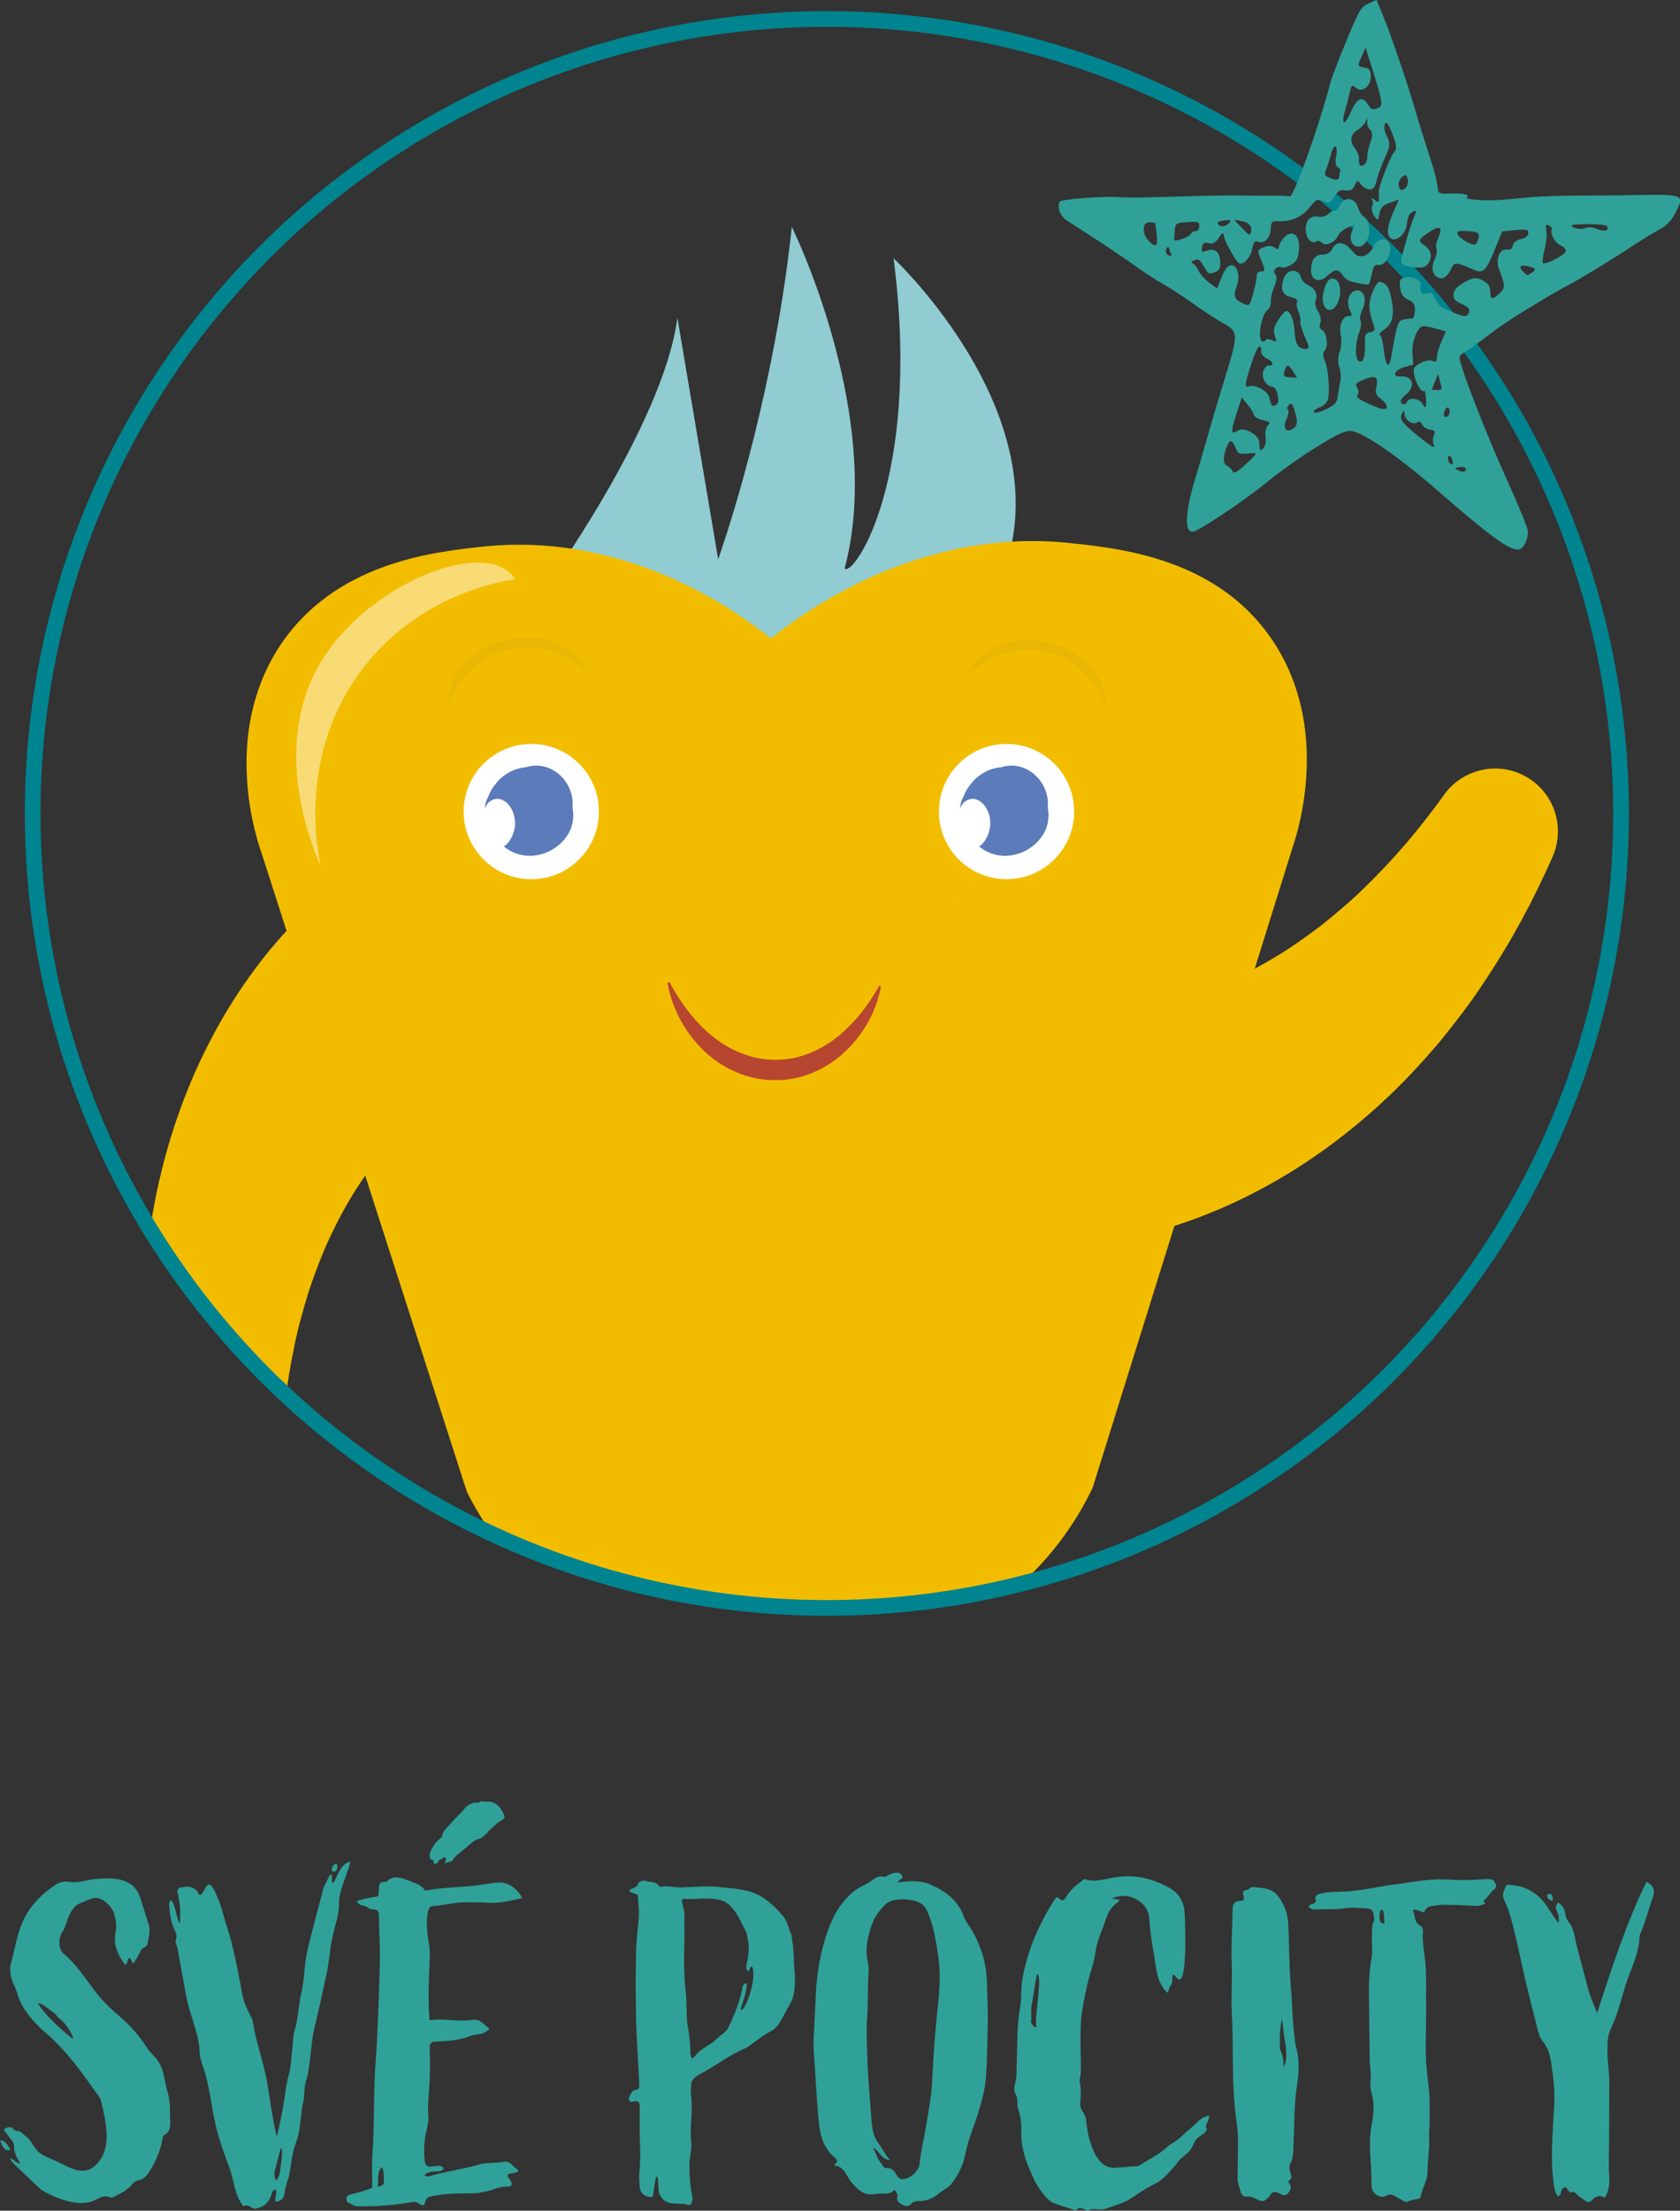
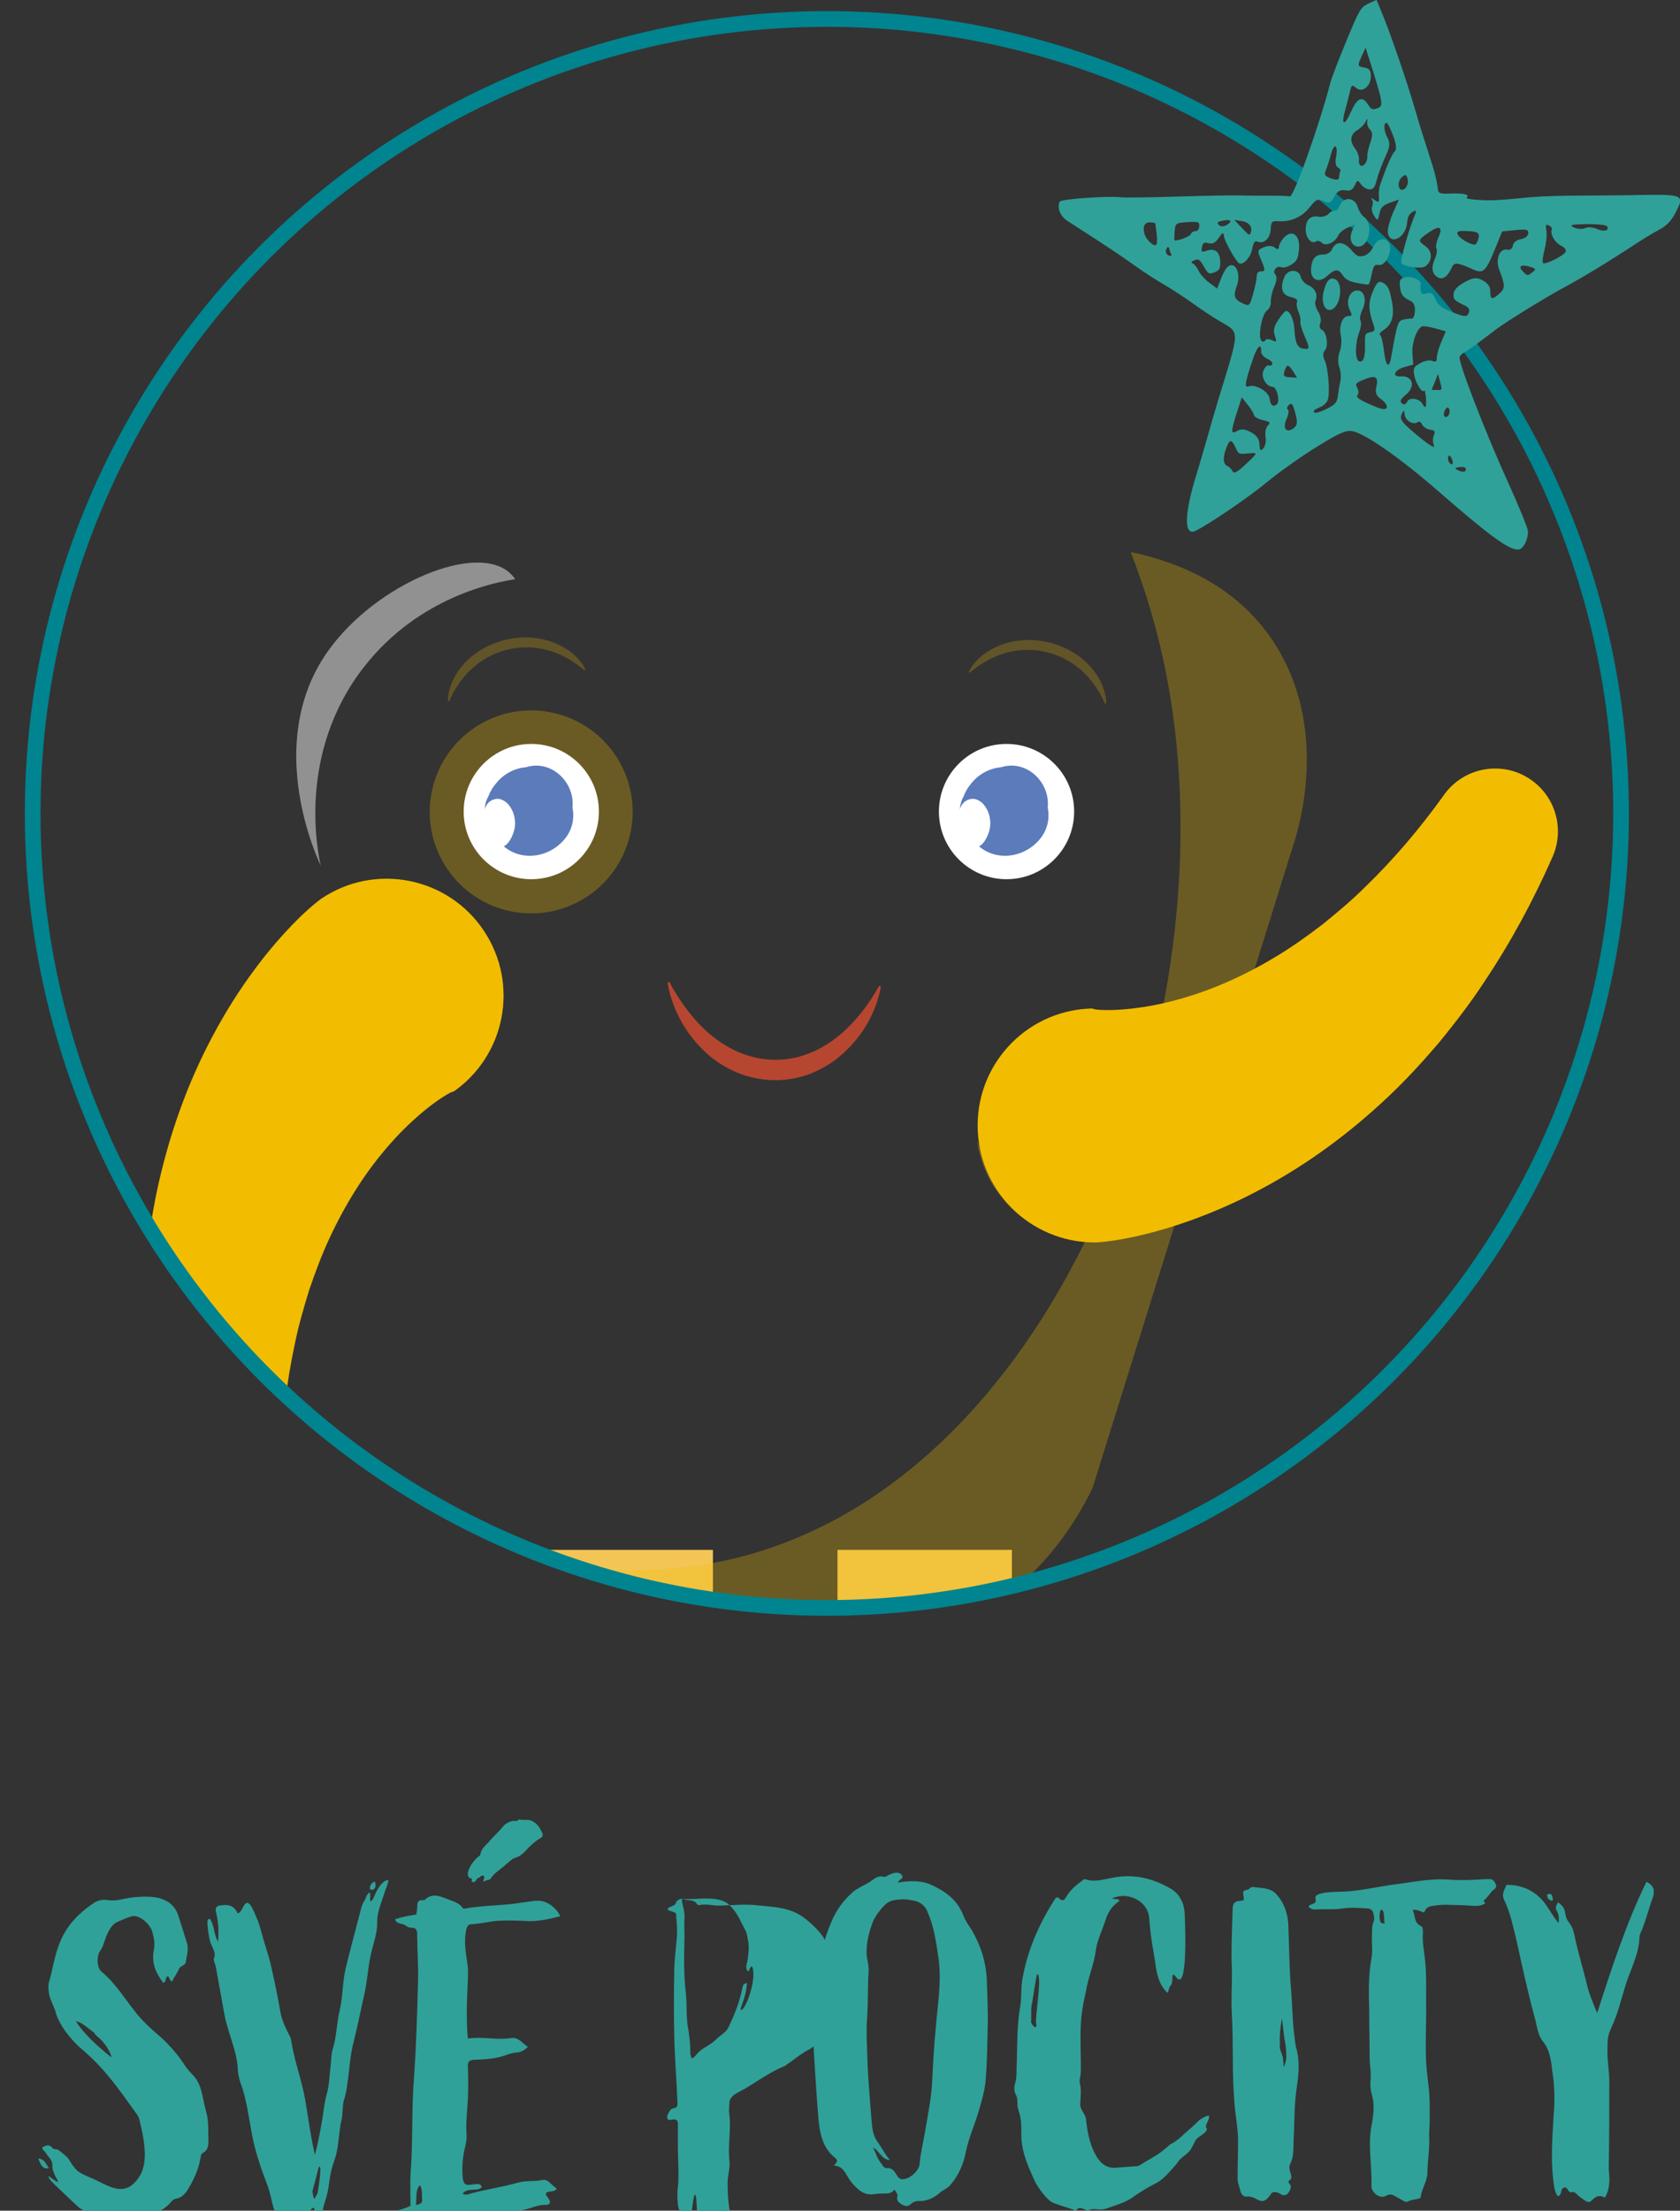
<svg xmlns="http://www.w3.org/2000/svg" viewBox="0 0 338.41 445.15">
  <rect x="0" y="0" width="338.41" height="445.15" fill="#333333" stroke="none" />
  <clipPath id="a">
    <path d="m0 362.73h333.12v82.42h-333.12z" />
  </clipPath>
  <clipPath id="b">
    <circle cx="166.56" cy="163.8" r="159.98" />
  </clipPath>
  <g clip-path="url(#a)">
-     <path d="m312.04 381.36c-.27 0-.45.18-.36.45 0 .36.27.71.63.8.63.45.54-.36.36-.72 0-.36-.27-.54-.63-.54m19.62-2.42c-4.03 8.15-7.16 17.82-9.94 26.42-.81-1.97-1.52-3.67-1.88-5.02-.8-3.4-1.88-6.81-2.6-10.21-.18-.98-.45-1.97-1.07-2.87-.54-.63-.8-1.25-.89-2.06-.09-.98-.72-1.61-1.43-2.15q-.63.98-.36 1.52c.45.81.63 1.52.45 2.69-.98-1.25-1.61-2.33-2.33-3.4-1.79-2.69-4.39-4.21-7.7-4.3-.18-.09-.45 0-.54.18-.36.9-.9 1.7-.45 2.69 1.34 2.69 1.88 5.65 2.6 8.51 1.16 5.28 2.33 10.66 3.76 15.85.36 1.43.54 3.13 1.53 4.3 1.43 1.79 1.61 3.85 1.88 6 .45 2.86.54 5.73.27 8.69-.27 5.02-.72 9.94.18 14.96.18.54.27 1.16.72 1.52.18-.09.27-.18.36-.27.36-.45.18-1.16.72-1.43.8-.36.8.63 1.25.81.09.09.18.09.27.09.72-.27.98.27 1.43.63.36.36.81.63 1.17.89.98.63 1.07.63 1.97-.27q1.07-.89 2.24-.18c1.07-1.7.98-3.67.8-5.55v-1.17c.09-5.46.09-10.93.09-16.3.09-2.24-.45-4.48-.36-6.72 0-2.15 0-2.78.89-4.75 1.17-2.51 1.79-5.11 2.6-7.79.98-3.41 2.87-6.54 2.96-10.21 0-.27.09-.45.18-.72 1.07-2.33 1.61-4.84 2.51-7.25.45-1.34.27-2.33-1.26-3.13m-53.29 5.64c.63.54.27 2.06.54 2.78l-.54-.09c-.62-.09-.62-2.06-.27-2.6.09-.09.27-.18.27-.09m21.68-6.18h-.98c-2.42.18-4.92.27-7.34.09-3.94-.27-7.7.63-11.55 1.07-3.04.45-6.09 1.17-9.31 1.34-1.61.09-3.41 0-5.02.45-.63.18-.98.45-.89.99.18.71-.09.89-.63 1.07-.27.09-.54.18-.8.54.45.45.98.63 1.52.54 1.79-.09 3.58.09 5.37-.18 1.7-.27 3.49-.09 5.19 0 .36.09.8.27.98.8.09.63.36 1.26.09 1.79-.45 1.07-.27 2.24-.36 3.31 0 1.43.18 2.86-.09 4.21-.63 3.4-.54 6.89-.45 10.39 0 3.22.09 6.45.09 9.67 0 1.43.36 2.86.18 4.39-.09.98 0 1.97.27 2.96.54 1.79.36 3.58.09 5.37-.45 1.97-.54 3.94-.45 6 .09 2.24.36 4.57.27 6.81-.09 1.52 1.7 2.87 2.95 2.15.63-.36 1.07-.27 1.52-.09.63.36 1.34.72 1.88 1.07.36.18.72.36.99.18.8-.45 1.7-.36 2.51-.72.09-.09.09-.18.09-.36.27-1.61 1.25-2.96 1.34-4.57 0-2.42.45-4.75.36-7.07-.09-1.07.09-2.15.09-3.13 0-2.6.09-5.19-.27-7.79-.18-1.52-.36-3.05-.45-4.66-.18-4.03.09-7.97 0-12 0-2.69.09-5.37-.18-8.06-.18-1.97-.63-3.85-.45-5.82 0-.45 0-1.07-.36-1.26-1.52-.72-1.16-2.15-1.7-3.31.89-.09 1.52.36 2.33.54.27-.89.81-1.25 1.79-1.34 1.17-.18 2.33-.27 3.49-.18 1.52 0 3.13.09 4.66.18.81.09 1.61-.09 2.33-.45 0-.36-.63-.45-.09-.81.72-.54 1.07-1.43 1.79-1.97.36-.18.71-.72.36-1.26-.27-.54-.54-.89-1.17-.89m-41.82 28.12.45 3.76c.09.63.36 1.88.36 2.42s.18 1.52-.09 2.51c-.27.98-.27.72-.36 1.07l-.18-1.97c-.09-.45-.62-1.61-.62-1.97v-2.06c0-1.16.27-3.22.45-3.76m-5.82-26.51c-.18-.09-.54.09-.72.27-.36.45-.98.18-1.25.63-.18.63.27 1.17 0 1.79-.18 0-.36 0-.63.09q-1.44 0-1.52 1.34c-.09 3.67-.36 8.33-.18 12 .09 3.05-.18 6.27 0 9.4.36 6 0 12 .54 18.09.18 2.51.72 4.93.72 7.52 0 2.33-.09 4.75-.09 7.16-.09 1.17.36 2.06.63 3.13.18.54.62.98 1.16.9 2.24-.27 2.96 2.51 4.93-.54.36-.54 1.17-.45 1.88 0q1.07.71 1.79-.45c.27-.54.54-.99.09-1.53-.18-.18-.36-.54-.09-.71.72-.45.36-.98.27-1.52-.18-.54-.36-1.17-.09-1.79.8-1.52.63-3.13.71-4.75.18-3.49.09-7.08.63-10.66.36-2.51.63-5.01 0-7.61-.36-1.07-.36-2.15-.54-3.31-.36-3.04-.36-6.09-.63-9.14-.36-4.21-.36-9.04-.54-12.99-.18-2.24-.89-4.21-2.42-5.91-1.26-1.34-3.04-1.17-4.66-1.43m-43.53 17.56c1.17 0-.45 8.6-.18 9.94.36 1.7-1.35 0-.98-.72 0-.27-.09-3.04.18-3.4 0-.18.9-5.82.98-5.82m15.41-19.44c-1.79.27-3.67.98-5.55.36-.45-.18-.63.18-.9.36-1.25.89-2.33 1.88-3.13 3.22-.36.72-.8.81-1.43.18-.09-.09-.27-.09-.36-.18-.18.09-.27.18-.36.27-3.13 4.83-5.46 10.03-6.54 15.76-.45 2.06-.18 4.03-.54 6.09-.72 4.03-.54 8.24-.72 12.36 0 .98 0 1.97-.27 2.95-.27.8-.27 1.7.18 2.42.45.99.09 2.06.45 2.96.8 2.33.53 3.58.62 5.91.27 3.04 1.26 5.28 2.51 8.06.54 1.35 2.6 4.21 3.85 4.75 1.61.63 2.78.9 4.48 1.52.09 0 .36-.09.45-.27.36-.36.8-.18 1.26 0 .27.09.62.36.89.27 1.43-.62 2.06.18 3.67-.36 1.7-.63 3.49-1.07 5.01-2.06 1.52-1.07 3.05-2.06 4.66-2.87 1.79-.89 2.42-1.79 4.3-3.85.36-.45.63-.9.9-1.17.62-.54 1.25-.98 1.79-1.52.63-.72.72-1.26 1.35-2.33.45-.71 1.52-.98 2.15-1.88 0-.09.09-.27.09-.45-.71-.54.81-1.88.36-2.6-.54.09-1.61.62-2.24 1.25-1.07 1.17-2.15 1.88-3.22 2.96-1.17 1.07-2.15 1.52-2.42 1.7-2.06 1.88-2.78 2.15-5.19 3.59-.54.36-.99.71-1.61.71l-3.67.27c-1.97.27-3.31-.63-4.3-2.33-1.35-2.33-1.79-4.84-2.06-7.43-.09-.98-1.26-1.97-1.17-3.04.09-1.43.27-2.87-.09-4.3-.09-.54.09-1.07.18-1.61.18-2.42-.27-8.33.18-11.91.18-1.7.54-3.31.9-4.93.45-2.78 1.61-5.37 1.97-8.15.27-2.06 1.26-3.94 1.88-5.91.54-1.7 1.26-2.96 2.69-3.94.18-.09.18-.27 0-.45-.36 0-.71-.09-1.34-.18 3.22-1.53 7.25.54 7.52 3.85.18 2.33.45 4.66.89 6.99.54 2.78.45 5.91 2.78 8.15.36-.45.27-1.07.71-1.52.63-.62-.18-3.22 1.07-1.61 2.24 2.96 1.88-9.22 1.7-12.9-.09-1.97-.98-3.85-2.78-4.93-3.58-2.06-7.34-3.04-11.55-2.24m-42.9 4.39c.9-.09 1.88.09 2.78.27 1.26.27 2.24 1.07 2.69 2.33 1.26 2.87 1.7 6 2.15 9.05.72 4.84-.18 9.67-.54 14.42-.36 3.58-.54 7.16-.72 10.75-.18 3.22-.8 6.27-1.34 9.49-.36 2.24-.98 4.57-1.17 6.9-.09 1.43-1.97 3.13-3.4 3.13-.63.09-.99-.45-1.26-.89-.45-.72-.89-1.43-1.97-1.34-.54.09-.81-.54-1.07-.9-.36-.36-.54-.8-.81-1.25-.27-.63-.54-1.35-.89-1.97 1.17.45 1.7 2.42 3.41 2.51-.9-1.07-1.79-2.69-2.42-3.59-1.17-1.52-1.17-3.31-1.34-5.1-.27-3.31-.54-6.72-.72-10.12-.09-3.4-.36-6.81-.09-10.21.18-2.96.09-5.91.27-8.87.09-1.07-.18-2.06-.36-3.13-.18-2.15.27-4.3.98-6.27.45-1.52 1.53-2.95 2.69-4.12.81-.8 1.97-1.07 3.13-1.07m-1.52-5.28c-.36.09-.62.27-.89.36-.36.18-.72.45-.98.36-1.17-.36-1.97.45-2.87 1.07-1.07.63-2.33 1.17-3.22 1.88-1.97 1.7-3.49 3.76-4.48 6.18-1.79 4.21-2.69 8.69-3.04 13.25l-.45 9.23c-.09 1.25-.09 2.51 0 3.85.27 4.3.54 8.69.89 12.99.27 3.13.8 6.09 3.4 8.15.63.54.36.9-.27 1.53 1.79.09 2.24 1.43 2.95 2.51.36.63.81 1.17 1.26 1.61 1.07 1.17 2.33 1.97 4.12 1.61.63-.09 1.35-.09 1.97-.09.72 0 1.44-.09 1.88-.81.36.54.71.9.63 1.35-.27.89.27 1.25.8 1.61.63.36 1.26.63 1.97-.09.36-.36 1.07-.63 1.7-.54 1.7 0 3.13-.81 4.3-1.88.63-.45 1.34-.72 1.88-1.35 1.7-1.97 2.69-4.3 3.13-6.72.63-2.96 1.88-5.64 2.69-8.51.63-2.15 1.26-4.39 1.35-6.63.27-3.41.27-6.81.36-10.12.09-3.13-.09-6.27-.18-9.4-.18-3.59-1.25-6.99-3.13-10.12-.54-.81-1.16-1.7-1.52-2.6-1.25-3.41-3.85-5.19-6.98-6.54-1.97-.72-4.03-.63-6.27-.27.18-.72 1.26-.72.81-1.44-.36-.62-1.07-.62-1.79-.45m-42.28 5.19c2.51.18 5.11-.45 7.61.27.98.27 1.61.8 2.15 1.43 1.26 1.35 1.88 2.96 2.69 4.48.36.54.45 1.25.54 1.79.18.72.27 1.88.18 2.6-.09.98-.09 1.35-.36 2.42-.09.54-.27 1.07.27 1.61.36-.36.36-.81.62-.98.18 0 .27.09.27.18.8 2.69-1.43 8.6-2.33 8.6 0-.18-.09-.18 0-.54.81-2.15 1.17-3.67 1.17-4.93-.54.09-.8.36-.89.98-.54 2.87-1.61 5.46-2.87 8.06-.45.89-1.52 1.43-2.24 2.15-1.34 1.43-3.22 1.88-4.3 3.41-.18.18-.36.36-.72.62-.36-.54-.36-1.16-.36-1.61 0-1.34-.18-2.69-.36-4.03-.54-2.51-.27-5.1-.54-7.61-.45-3.76-.36-7.61-.27-11.37 0-1.26-.09-2.51 0-3.67.09-1.26-.36-2.42-.54-3.58.09-.18.18-.27.27-.27m-7.7-3.67c-.45-.18-1.34.27-1.43.72-.18.8-1.52.72-1.7 1.34.09.36 1.61.54 1.7.9s0 .71.09 1.25c.09 1.07.18 2.24.09 3.31-.18 2.42-.54 4.75-.54 7.16-.09 4.3-.09 8.51 0 12.81.09 4.39.45 8.69.63 13.08 0 .72.27 1.44-.89 1.61-.45 0-.81.72-1.07 1.26-.27.8 0 1.26.89.98.9-.18 1.17.18 1.17.89v4.75c0 2.51.27 5.46 0 7.97-.18 1.17-.09 2.24 0 3.41.09 1.52.98 2.24 2.51 2.24.36 0 .54-4.39.98-4.12.36.27.18 2.6.45 3.41 1.16 2.86 4.03 1.7 5.55 2.24.63.27.98-.09 1.07-.72.18-.36.09-.72 0-1.17-.45-2.06-.54-4.12-.54-6.27 0-1.26.54-3.04.36-4.39-.36-3.22.45-6.54-.09-9.85l.09-1.79c0-.36.09-1.25 1.88-2.15l1.17-.63c2.6-1.52 5.01-3.31 7.79-4.48.36-.09.63-.36.89-.54 1.43-.98 2.78-2.15 4.39-2.95 1.52-.81 2.15-2.6 3.58-5.1l.63-1.17c.71-2.06.63-4.21.45-6.27-.18-1.97-.09-4.21-.45-5.82-.09-.27 0-.63-.09-.9-.63-1.25-.72-2.6-1.7-3.85-1.07-1.35-2.33-2.51-3.67-3.5-2.6-1.88-5.64-2.06-8.69-2.33-2.6-.36-5.28-.09-7.97 0-1.44.09-2.87-.45-4.3-.09-.27 0-.45-.18-.54-.36-.72-.9-1.88-.45-2.69-.9m-53.02 57.68c.54.63.36 2.15.45 2.78q.18.98-1.25 1.16c.18-1.07-.18-3.04.8-3.94m5.73-57.59c-1.61-.54-3.13-1.43-4.75.09 0 .09-.18.09-.27.09-1.17-.18-1.26.54-1.26 1.43 0 .45-.09.89-.18 1.43-1.79.36-2.42.36-4.3.99.27.62.71.8 1.25.89 1.17.18.98.8 2.15.8.72 0 1.07.36 1.07 1.17 0 3.13.27 6.36.18 9.58-.18 6.45-.36 12.99-.81 19.44-.54 6.63-.18 12.9-.71 19.53-.09 2.15 0 4.21 0 6.27-1.61.81-3.05.98-4.48 1.43-.45.09-.72.27-.72.81 0 .36.09.71.54.89.54.18.99.63 1.53.63 3.58.09 6.98-.18 10.48-.72.71-.09 1.34-.36 2.06.18.63.54 1.17.45 1.25-.27.18-1.07.81-1.07 1.53-1.25 2.68-.54 5.37-.54 8.15-.54.98 0 1.97-.27 2.95-.45 1.35-.36 2.6-.98 4.03-.9.8 0 .98-.54.54-1.16-.18-.45-.72-.72-.54-1.26.63-.45 1.61-.09 2.15-.81-.54-.45-1.07-.89-1.61-1.43-.36-.27-.81-.45-1.26-.36-1.61.36-3.31.09-4.93.54-3.13.89-6.27 1.34-9.4 2.15-.54.18-1.07.45-1.79.09 1.07-1.35 2.86-.36 3.85-1.26 0-.45-.27-.54-.45-.63-.71-.18-1.34.09-1.97.09-.8.09-1.17-.18-1.34-1.07-.27-2.24-.09-4.48.45-6.63.18-.81.36-1.7.27-2.51-.18-2.42.18-4.83.27-7.16.09-2.24.09-4.39 0-6.54q-.09-1.16 1.07-1.25c2.24-.09 4.39-.18 6.45-.9.9-.36 1.7-.53 2.6-.62.72-.09 1.26-.45 1.97-1.07-1.17-.81-1.97-2.06-3.41-1.79-2.86.45-5.73-.36-8.69.09-.36-3.94-.18-7.79 0-11.64 0-.98.09-1.88 0-2.78-.36-2.6-.9-5.1-.27-7.7.18-.54.45-.89.98-.89 1.88-.09 3.76-.63 5.65-.72 2.06-.09 4.03 0 6.09.09 2.06 0 4.12-.45 6.18-.98-.89-1.88-2.86-3.22-4.66-3.13-.98 0-1.97.27-2.95.36-3.76.63-7.61.54-11.38 1.17-.18.09-.54.09-.62 0-.72-1.07-1.79-1.35-2.96-1.79m14.24-16.12c-.09 0-.18.09-.18.18-.18.09-.45.27-.71.09-.98.09-1.79.54-2.33 1.17-.89 1.17-1.97 1.97-2.86 3.13-.72.72-1.52 1.35-1.7 2.51 0 .18-.27.36-.45.45-.98.9-1.7 1.88-2.06 3.14 0 .62 0 .8.36 1.16.18 0 .45 0 .45.27 0 .18-.18.36.18.54.27 0 .54-.09.71-.45.09-.09.09-.36.36-.36.45-.18.71-.71 1.07-.45.45.18-.09.72 0 1.17.45-.27.98-.36 1.34-.45.81-1.35 2.06-1.97 3.22-3.04.54-.45.98-.9 1.61-1.26 1.26-.27 1.97-1.07 2.78-1.97.63-.63 1.43-1.35 2.24-1.88.36-.18.9-.45.72-1.07-.45-.98-.89-1.88-1.88-2.42-.9-.63-1.88-.18-2.87-.45m-40.3 69.95c.71-.54-.09 4.3-.27 5.28 0 .18-.54.98-.63 1.17-.27-.27-.45-1.52-.36-1.7s1.17-4.57 1.26-4.75m11.28-57.41c0-.09-1.17.36-.98 1.52.54.36 1.43-.09.98-1.52m2.69-.36c-1.7.27-2.6 2.86-3.13 3.94-.89 1.07-.36-.63-.54-1.25-.18-.45-.8.54-.98 1.25-.81 1.07-.89 2.33-1.35 3.85-.89 3.4-1.79 6.72-2.6 10.12-.62 2.69-.54 5.55-1.16 8.24-.63 2.6-.63 5.37-1.44 7.97-.27.89-.27 1.79-.36 2.78-.27 2.15-.27 4.39-.89 6.45-.36 1.35-.54 2.78-.72 4.12-.45 2.68-.89 5.28-1.61 7.88-.89-3.85-1.34-7.52-1.97-11.2-.72-3.94-2.15-7.7-2.78-11.64 0-.27-.09-.54-.18-.81-.8-1.52-1.61-3.13-1.97-4.83-.54-3.13-1.17-6.27-1.88-9.32-.54-2.51-1.43-4.84-2.06-7.25-.27-.98-.54-1.97-.98-2.86-2.33-5.91-2.42-.72-3.76-.72l-.27-.54c-.71-1.07-1.79-1.26-2.95-1.07-1.17.09-1.35.54-1.07 1.61.45 1.79.54 3.67.36 5.73-.89-1.52-.71-3.41-1.7-4.66-.45.18-.45.54-.45.89.09 1.26.27 2.78.63 3.94.36 1.07 1.17 1.97.72 3.13-.18.36.09.8.18 1.17.18.53.27 1.07.36 1.61l1.52 8.42c.63 3.5 2.33 6.99 2.69 10.57 0 1.07.18 2.15.54 3.22 1.61 4.3 1.79 8.78 2.95 13.17.63 2.51 1.61 5.28 2.6 7.79.89 2.6.98 5.46 2.78 7.7q.63-.36 1.26 0c.36.18.71.54 1.25.45 1.61-.27 2.78-1.34 3.22-3.13.09-.36.27-.54.72-.72.54.72-.36 1.79.09 2.51 1.07-.36 1.53-.36 1.79-1.97-.09-.45.36-1.52.45-1.97.45-1.26.63-2.42.81-3.76.18-1.52.54-3.04 1.07-4.48.54-1.52.71-3.13.89-4.75.18-.98.18-1.97.45-2.96.36-1.43.18-2.95.54-4.3.54-1.52.63-3.04.89-4.66.27-2.33.45-4.75 1.07-7.07.81-3.22 1.44-6.45 2.15-9.58.63-2.69.72-5.46 1.35-8.15.45-2.06 1.25-4.03 1.25-6.27-.09-2.15.98-4.3 1.61-6.45.18-.54.63-1.44.63-2.15m-70.53 56.11c.36.81.8 2.42 2.15 1.88-.63-.72-.81-1.79-2.15-1.88m7.61-27.67c1.44.36 2.42 1.52 3.67 2.33.18.63 1.17.98 2.06 2.24.62.72 1.61 2.6 1.34 2.69-2.24-1.79-5.46-4.57-7.08-7.25m11.29-24.9c-1.61.18-3.13.8-4.75.54-1.17-.18-2.15 0-3.04.63-3.04 2.06-5.46 4.57-6.81 8.06-.98 2.42-1.35 5.11-2.06 7.61-.27.72-.18 1.52-.09 2.33.18 1.43 1.07 2.69 1.43 4.12.81 2.78 3.49 5.91 5.73 7.7 4.3 3.76 7.08 7.79 10.48 12.54.27.36.54.81.63 1.35.54 2.15.98 4.3 1.07 6.63 0 2.24-.36 4.12-2.06 5.91-2.78 2.87-5.91.18-9.05-1.07-1.34-.63-2.33-.89-3.22-2.15-.63-.71-.8-1.52-1.79-2.33-.72-.54-.81-.72-1.35-1.07-.54-.27-.71.18-1.43-.63-.54-.54-1.43-.09-1.79.18.09.54.54.72.72 1.07.45.81 1.34 1.35 1.34 2.42-.09.8.36 1.88.72 2.51 1.79 2.78-2.95-1.97-1.07.63.18.27 5.46 5.28 5.82 5.55 3.85 2.33 8.33 3.5 11.02 1.97.89-.45 1.79-.9 2.87-.45.36.18.71-.09 1.07-.27 1.25-.63 2.6-1.34 3.49-2.51.27-.27.54-.54.98-.63.98-.09 1.7-.81 2.24-1.61 1.26-1.97 2.24-4.12 2.69-6.45.09-.45 0-.89.54-1.17.98-.54 1.07-1.52 1.07-2.42-.09-1.97.09-3.94-.45-5.82-.81-2.69-.72-5.55-2.87-7.61-.63-.63-1.26-1.44-1.7-2.15-1.25-1.88-2.77-3.59-4.39-5.11-1.97-1.7-3.94-3.4-5.55-5.55-2.06-2.6-3.85-5.55-6.54-7.79-1.07-.81-1.07-3.41-.18-4.39.54-.81.89-2.42 1.34-3.31s.98-1.88 1.97-2.33c.89-.36 1.79-.81 2.69-1.07 1.61-.63 3.94 1.43 4.39 3.13.36 1.25.54 2.42.27 3.67-.45 2.42.36 4.48 1.79 6.36.09.18.18.18.27.09.54-.27.18-1.07.8-1.26.36.27.27.89.81 1.07.45-.89 1.07-1.7 1.43-2.6.36-.63 1.26-.63 1.34-1.26.18-1.34.72-2.69.18-4.12l-1.61-5.1c-.63-2.15-2.06-3.22-4.03-3.76-1.79-.36-3.58-.27-5.37-.09" fill="#2fa199" />
+     <path d="m312.04 381.36c-.27 0-.45.18-.36.45 0 .36.27.71.63.8.63.45.54-.36.36-.72 0-.36-.27-.54-.63-.54m19.62-2.42c-4.03 8.15-7.16 17.82-9.94 26.42-.81-1.97-1.52-3.67-1.88-5.02-.8-3.4-1.88-6.81-2.6-10.21-.18-.98-.45-1.97-1.07-2.87-.54-.63-.8-1.25-.89-2.06-.09-.98-.72-1.61-1.43-2.15q-.63.98-.36 1.52c.45.81.63 1.52.45 2.69-.98-1.25-1.61-2.33-2.33-3.4-1.79-2.69-4.39-4.21-7.7-4.3-.18-.09-.45 0-.54.18-.36.9-.9 1.7-.45 2.69 1.34 2.69 1.88 5.65 2.6 8.51 1.16 5.28 2.33 10.66 3.76 15.85.36 1.43.54 3.13 1.53 4.3 1.43 1.79 1.61 3.85 1.88 6 .45 2.86.54 5.73.27 8.69-.27 5.02-.72 9.94.18 14.96.18.54.27 1.16.72 1.52.18-.09.27-.18.36-.27.36-.45.18-1.16.72-1.43.8-.36.8.63 1.25.81.09.09.18.09.27.09.72-.27.98.27 1.43.63.36.36.81.63 1.17.89.98.63 1.07.63 1.97-.27q1.07-.89 2.24-.18c1.07-1.7.98-3.67.8-5.55v-1.17c.09-5.46.09-10.93.09-16.3.09-2.24-.45-4.48-.36-6.72 0-2.15 0-2.78.89-4.75 1.17-2.51 1.79-5.11 2.6-7.79.98-3.41 2.87-6.54 2.96-10.21 0-.27.09-.45.18-.72 1.07-2.33 1.61-4.84 2.51-7.25.45-1.34.27-2.33-1.26-3.13m-53.29 5.64c.63.54.27 2.06.54 2.78l-.54-.09c-.62-.09-.62-2.06-.27-2.6.09-.09.27-.18.27-.09m21.68-6.18h-.98c-2.42.18-4.92.27-7.34.09-3.94-.27-7.7.63-11.55 1.07-3.04.45-6.09 1.17-9.31 1.34-1.61.09-3.41 0-5.02.45-.63.18-.98.45-.89.99.18.71-.09.89-.63 1.07-.27.09-.54.18-.8.54.45.45.98.63 1.52.54 1.79-.09 3.58.09 5.37-.18 1.7-.27 3.49-.09 5.19 0 .36.09.8.27.98.8.09.63.36 1.26.09 1.79-.45 1.07-.27 2.24-.36 3.31 0 1.43.18 2.86-.09 4.21-.63 3.4-.54 6.89-.45 10.39 0 3.22.09 6.45.09 9.67 0 1.43.36 2.86.18 4.39-.09.98 0 1.97.27 2.96.54 1.79.36 3.58.09 5.37-.45 1.97-.54 3.94-.45 6 .09 2.24.36 4.57.27 6.81-.09 1.52 1.7 2.87 2.95 2.15.63-.36 1.07-.27 1.52-.09.63.36 1.34.72 1.88 1.07.36.18.72.36.99.18.8-.45 1.7-.36 2.51-.72.09-.09.09-.18.09-.36.27-1.61 1.25-2.96 1.34-4.57 0-2.42.45-4.75.36-7.07-.09-1.07.09-2.15.09-3.13 0-2.6.09-5.19-.27-7.79-.18-1.52-.36-3.05-.45-4.66-.18-4.03.09-7.97 0-12 0-2.69.09-5.37-.18-8.06-.18-1.97-.63-3.85-.45-5.82 0-.45 0-1.07-.36-1.26-1.52-.72-1.16-2.15-1.7-3.31.89-.09 1.52.36 2.33.54.27-.89.81-1.25 1.79-1.34 1.17-.18 2.33-.27 3.49-.18 1.52 0 3.13.09 4.66.18.81.09 1.61-.09 2.33-.45 0-.36-.63-.45-.09-.81.72-.54 1.07-1.43 1.79-1.97.36-.18.71-.72.36-1.26-.27-.54-.54-.89-1.17-.89m-41.82 28.12.45 3.76c.09.63.36 1.88.36 2.42s.18 1.52-.09 2.51c-.27.98-.27.72-.36 1.07l-.18-1.97c-.09-.45-.62-1.61-.62-1.97v-2.06c0-1.16.27-3.22.45-3.76m-5.82-26.51c-.18-.09-.54.09-.72.27-.36.45-.98.18-1.25.63-.18.63.27 1.17 0 1.79-.18 0-.36 0-.63.09q-1.44 0-1.52 1.34c-.09 3.67-.36 8.33-.18 12 .09 3.05-.18 6.27 0 9.4.36 6 0 12 .54 18.09.18 2.51.72 4.93.72 7.52 0 2.33-.09 4.75-.09 7.16-.09 1.17.36 2.06.63 3.13.18.54.62.98 1.16.9 2.24-.27 2.96 2.51 4.93-.54.36-.54 1.17-.45 1.88 0q1.07.71 1.79-.45c.27-.54.54-.99.09-1.53-.18-.18-.36-.54-.09-.71.72-.45.36-.98.27-1.52-.18-.54-.36-1.17-.09-1.79.8-1.52.63-3.13.71-4.75.18-3.49.09-7.08.63-10.66.36-2.51.63-5.01 0-7.61-.36-1.07-.36-2.15-.54-3.31-.36-3.04-.36-6.09-.63-9.14-.36-4.21-.36-9.04-.54-12.99-.18-2.24-.89-4.21-2.42-5.91-1.26-1.34-3.04-1.17-4.66-1.43m-43.53 17.56c1.17 0-.45 8.6-.18 9.94.36 1.7-1.35 0-.98-.72 0-.27-.09-3.04.18-3.4 0-.18.9-5.82.98-5.82m15.41-19.44c-1.79.27-3.67.98-5.55.36-.45-.18-.63.18-.9.36-1.25.89-2.33 1.88-3.13 3.22-.36.72-.8.81-1.43.18-.09-.09-.27-.09-.36-.18-.18.09-.27.18-.36.27-3.13 4.83-5.46 10.03-6.54 15.76-.45 2.06-.18 4.03-.54 6.09-.72 4.03-.54 8.24-.72 12.36 0 .98 0 1.97-.27 2.95-.27.8-.27 1.7.18 2.42.45.99.09 2.06.45 2.96.8 2.33.53 3.58.62 5.91.27 3.04 1.26 5.28 2.51 8.06.54 1.35 2.6 4.21 3.85 4.75 1.61.63 2.78.9 4.48 1.52.09 0 .36-.09.45-.27.36-.36.8-.18 1.26 0 .27.09.62.36.89.27 1.43-.62 2.06.18 3.67-.36 1.7-.63 3.49-1.07 5.01-2.06 1.52-1.07 3.05-2.06 4.66-2.87 1.79-.89 2.42-1.79 4.3-3.85.36-.45.63-.9.9-1.17.62-.54 1.25-.98 1.79-1.52.63-.72.72-1.26 1.35-2.33.45-.71 1.52-.98 2.15-1.88 0-.09.09-.27.09-.45-.71-.54.81-1.88.36-2.6-.54.09-1.61.62-2.24 1.25-1.07 1.17-2.15 1.88-3.22 2.96-1.17 1.07-2.15 1.52-2.42 1.7-2.06 1.88-2.78 2.15-5.19 3.59-.54.36-.99.71-1.61.71l-3.67.27c-1.97.27-3.31-.63-4.3-2.33-1.35-2.33-1.79-4.84-2.06-7.43-.09-.98-1.26-1.97-1.17-3.04.09-1.43.27-2.87-.09-4.3-.09-.54.09-1.07.18-1.61.18-2.42-.27-8.33.18-11.91.18-1.7.54-3.31.9-4.93.45-2.78 1.61-5.37 1.97-8.15.27-2.06 1.26-3.94 1.88-5.91.54-1.7 1.26-2.96 2.69-3.94.18-.09.18-.27 0-.45-.36 0-.71-.09-1.34-.18 3.22-1.53 7.25.54 7.52 3.85.18 2.33.45 4.66.89 6.99.54 2.78.45 5.91 2.78 8.15.36-.45.27-1.07.71-1.52.63-.62-.18-3.22 1.07-1.61 2.24 2.96 1.88-9.22 1.7-12.9-.09-1.97-.98-3.85-2.78-4.93-3.58-2.06-7.34-3.04-11.55-2.24m-42.9 4.39c.9-.09 1.88.09 2.78.27 1.26.27 2.24 1.07 2.69 2.33 1.26 2.87 1.7 6 2.15 9.05.72 4.84-.18 9.67-.54 14.42-.36 3.58-.54 7.16-.72 10.75-.18 3.22-.8 6.27-1.34 9.49-.36 2.24-.98 4.57-1.17 6.9-.09 1.43-1.97 3.13-3.4 3.13-.63.09-.99-.45-1.26-.89-.45-.72-.89-1.43-1.97-1.34-.54.09-.81-.54-1.07-.9-.36-.36-.54-.8-.81-1.25-.27-.63-.54-1.35-.89-1.97 1.17.45 1.7 2.42 3.41 2.51-.9-1.07-1.79-2.69-2.42-3.59-1.17-1.52-1.17-3.31-1.34-5.1-.27-3.31-.54-6.72-.72-10.12-.09-3.4-.36-6.81-.09-10.21.18-2.96.09-5.91.27-8.87.09-1.07-.18-2.06-.36-3.13-.18-2.15.27-4.3.98-6.27.45-1.52 1.53-2.95 2.69-4.12.81-.8 1.97-1.07 3.13-1.07m-1.52-5.28c-.36.09-.62.27-.89.36-.36.18-.72.45-.98.36-1.17-.36-1.97.45-2.87 1.07-1.07.63-2.33 1.17-3.22 1.88-1.97 1.7-3.49 3.76-4.48 6.18-1.79 4.21-2.69 8.69-3.04 13.25l-.45 9.23c-.09 1.25-.09 2.51 0 3.85.27 4.3.54 8.69.89 12.99.27 3.13.8 6.09 3.4 8.15.63.54.36.9-.27 1.53 1.79.09 2.24 1.43 2.95 2.51.36.63.81 1.17 1.26 1.61 1.07 1.17 2.33 1.97 4.12 1.61.63-.09 1.35-.09 1.97-.09.72 0 1.44-.09 1.88-.81.36.54.71.9.63 1.35-.27.89.27 1.25.8 1.61.63.36 1.26.63 1.97-.09.36-.36 1.07-.63 1.7-.54 1.7 0 3.13-.81 4.3-1.88.63-.45 1.34-.72 1.88-1.35 1.7-1.97 2.69-4.3 3.13-6.72.63-2.96 1.88-5.64 2.69-8.51.63-2.15 1.26-4.39 1.35-6.63.27-3.41.27-6.81.36-10.12.09-3.13-.09-6.27-.18-9.4-.18-3.59-1.25-6.99-3.13-10.12-.54-.81-1.16-1.7-1.52-2.6-1.25-3.41-3.85-5.19-6.98-6.54-1.97-.72-4.03-.63-6.27-.27.18-.72 1.26-.72.81-1.44-.36-.62-1.07-.62-1.79-.45m-42.28 5.19c2.51.18 5.11-.45 7.61.27.98.27 1.61.8 2.15 1.43 1.26 1.35 1.88 2.96 2.69 4.48.36.54.45 1.25.54 1.79.18.72.27 1.88.18 2.6-.09.98-.09 1.35-.36 2.42-.09.54-.27 1.07.27 1.61.36-.36.36-.81.62-.98.18 0 .27.09.27.18.8 2.69-1.43 8.6-2.33 8.6 0-.18-.09-.18 0-.54.81-2.15 1.17-3.67 1.17-4.93-.54.09-.8.36-.89.98-.54 2.87-1.61 5.46-2.87 8.06-.45.89-1.52 1.43-2.24 2.15-1.34 1.43-3.22 1.88-4.3 3.41-.18.18-.36.36-.72.62-.36-.54-.36-1.16-.36-1.61 0-1.34-.18-2.69-.36-4.03-.54-2.51-.27-5.1-.54-7.61-.45-3.76-.36-7.61-.27-11.37 0-1.26-.09-2.51 0-3.67.09-1.26-.36-2.42-.54-3.58.09-.18.18-.27.27-.27c-.45-.18-1.34.27-1.43.72-.18.8-1.52.72-1.7 1.34.09.36 1.61.54 1.7.9s0 .71.09 1.25c.09 1.07.18 2.24.09 3.31-.18 2.42-.54 4.75-.54 7.16-.09 4.3-.09 8.51 0 12.81.09 4.39.45 8.69.63 13.08 0 .72.27 1.44-.89 1.61-.45 0-.81.72-1.07 1.26-.27.8 0 1.26.89.98.9-.18 1.17.18 1.17.89v4.75c0 2.51.27 5.46 0 7.97-.18 1.17-.09 2.24 0 3.41.09 1.52.98 2.24 2.51 2.24.36 0 .54-4.39.98-4.12.36.27.18 2.6.45 3.41 1.16 2.86 4.03 1.7 5.55 2.24.63.27.98-.09 1.07-.72.18-.36.09-.72 0-1.17-.45-2.06-.54-4.12-.54-6.27 0-1.26.54-3.04.36-4.39-.36-3.22.45-6.54-.09-9.85l.09-1.79c0-.36.09-1.25 1.88-2.15l1.17-.63c2.6-1.52 5.01-3.31 7.79-4.48.36-.09.63-.36.89-.54 1.43-.98 2.78-2.15 4.39-2.95 1.52-.81 2.15-2.6 3.58-5.1l.63-1.17c.71-2.06.63-4.21.45-6.27-.18-1.97-.09-4.21-.45-5.82-.09-.27 0-.63-.09-.9-.63-1.25-.72-2.6-1.7-3.85-1.07-1.35-2.33-2.51-3.67-3.5-2.6-1.88-5.64-2.06-8.69-2.33-2.6-.36-5.28-.09-7.97 0-1.44.09-2.87-.45-4.3-.09-.27 0-.45-.18-.54-.36-.72-.9-1.88-.45-2.69-.9m-53.02 57.68c.54.63.36 2.15.45 2.78q.18.98-1.25 1.16c.18-1.07-.18-3.04.8-3.94m5.73-57.59c-1.61-.54-3.13-1.43-4.75.09 0 .09-.18.09-.27.09-1.17-.18-1.26.54-1.26 1.43 0 .45-.09.89-.18 1.43-1.79.36-2.42.36-4.3.99.27.62.71.8 1.25.89 1.17.18.98.8 2.15.8.72 0 1.07.36 1.07 1.17 0 3.13.27 6.36.18 9.58-.18 6.45-.36 12.99-.81 19.44-.54 6.63-.18 12.9-.71 19.53-.09 2.15 0 4.21 0 6.27-1.61.81-3.05.98-4.48 1.43-.45.09-.72.27-.72.81 0 .36.09.71.54.89.54.18.99.63 1.53.63 3.58.09 6.98-.18 10.48-.72.71-.09 1.34-.36 2.06.18.63.54 1.17.45 1.25-.27.18-1.07.81-1.07 1.53-1.25 2.68-.54 5.37-.54 8.15-.54.98 0 1.97-.27 2.95-.45 1.35-.36 2.6-.98 4.03-.9.8 0 .98-.54.54-1.16-.18-.45-.72-.72-.54-1.26.63-.45 1.61-.09 2.15-.81-.54-.45-1.07-.89-1.61-1.43-.36-.27-.81-.45-1.26-.36-1.61.36-3.31.09-4.93.54-3.13.89-6.27 1.34-9.4 2.15-.54.18-1.07.45-1.79.09 1.07-1.35 2.86-.36 3.85-1.26 0-.45-.27-.54-.45-.63-.71-.18-1.34.09-1.97.09-.8.09-1.17-.18-1.34-1.07-.27-2.24-.09-4.48.45-6.63.18-.81.36-1.7.27-2.51-.18-2.42.18-4.83.27-7.16.09-2.24.09-4.39 0-6.54q-.09-1.16 1.07-1.25c2.24-.09 4.39-.18 6.45-.9.9-.36 1.7-.53 2.6-.62.72-.09 1.26-.45 1.97-1.07-1.17-.81-1.97-2.06-3.41-1.79-2.86.45-5.73-.36-8.69.09-.36-3.94-.18-7.79 0-11.64 0-.98.09-1.88 0-2.78-.36-2.6-.9-5.1-.27-7.7.18-.54.45-.89.98-.89 1.88-.09 3.76-.63 5.65-.72 2.06-.09 4.03 0 6.09.09 2.06 0 4.12-.45 6.18-.98-.89-1.88-2.86-3.22-4.66-3.13-.98 0-1.97.27-2.95.36-3.76.63-7.61.54-11.38 1.17-.18.09-.54.09-.62 0-.72-1.07-1.79-1.35-2.96-1.79m14.24-16.12c-.09 0-.18.09-.18.18-.18.09-.45.27-.71.09-.98.09-1.79.54-2.33 1.17-.89 1.17-1.97 1.97-2.86 3.13-.72.72-1.52 1.35-1.7 2.51 0 .18-.27.36-.45.45-.98.9-1.7 1.88-2.06 3.14 0 .62 0 .8.36 1.16.18 0 .45 0 .45.27 0 .18-.18.36.18.54.27 0 .54-.09.71-.45.09-.09.09-.36.36-.36.45-.18.71-.71 1.07-.45.45.18-.09.72 0 1.17.45-.27.98-.36 1.34-.45.81-1.35 2.06-1.97 3.22-3.04.54-.45.98-.9 1.61-1.26 1.26-.27 1.97-1.07 2.78-1.97.63-.63 1.43-1.35 2.24-1.88.36-.18.9-.45.72-1.07-.45-.98-.89-1.88-1.88-2.42-.9-.63-1.88-.18-2.87-.45m-40.3 69.95c.71-.54-.09 4.3-.27 5.28 0 .18-.54.98-.63 1.17-.27-.27-.45-1.52-.36-1.7s1.17-4.57 1.26-4.75m11.28-57.41c0-.09-1.17.36-.98 1.52.54.36 1.43-.09.98-1.52m2.69-.36c-1.7.27-2.6 2.86-3.13 3.94-.89 1.07-.36-.63-.54-1.25-.18-.45-.8.54-.98 1.25-.81 1.07-.89 2.33-1.35 3.85-.89 3.4-1.79 6.72-2.6 10.12-.62 2.69-.54 5.55-1.16 8.24-.63 2.6-.63 5.37-1.44 7.97-.27.89-.27 1.79-.36 2.78-.27 2.15-.27 4.39-.89 6.45-.36 1.35-.54 2.78-.72 4.12-.45 2.68-.89 5.28-1.61 7.88-.89-3.85-1.34-7.52-1.97-11.2-.72-3.94-2.15-7.7-2.78-11.64 0-.27-.09-.54-.18-.81-.8-1.52-1.61-3.13-1.97-4.83-.54-3.13-1.17-6.27-1.88-9.32-.54-2.51-1.43-4.84-2.06-7.25-.27-.98-.54-1.97-.98-2.86-2.33-5.91-2.42-.72-3.76-.72l-.27-.54c-.71-1.07-1.79-1.26-2.95-1.07-1.17.09-1.35.54-1.07 1.61.45 1.79.54 3.67.36 5.73-.89-1.52-.71-3.41-1.7-4.66-.45.18-.45.54-.45.89.09 1.26.27 2.78.63 3.94.36 1.07 1.17 1.97.72 3.13-.18.36.09.8.18 1.17.18.53.27 1.07.36 1.61l1.52 8.42c.63 3.5 2.33 6.99 2.69 10.57 0 1.07.18 2.15.54 3.22 1.61 4.3 1.79 8.78 2.95 13.17.63 2.51 1.61 5.28 2.6 7.79.89 2.6.98 5.46 2.78 7.7q.63-.36 1.26 0c.36.18.71.54 1.25.45 1.61-.27 2.78-1.34 3.22-3.13.09-.36.27-.54.72-.72.54.72-.36 1.79.09 2.51 1.07-.36 1.53-.36 1.79-1.97-.09-.45.36-1.52.45-1.97.45-1.26.63-2.42.81-3.76.18-1.52.54-3.04 1.07-4.48.54-1.52.71-3.13.89-4.75.18-.98.18-1.97.45-2.96.36-1.43.18-2.95.54-4.3.54-1.52.63-3.04.89-4.66.27-2.33.45-4.75 1.07-7.07.81-3.22 1.44-6.45 2.15-9.58.63-2.69.72-5.46 1.35-8.15.45-2.06 1.25-4.03 1.25-6.27-.09-2.15.98-4.3 1.61-6.45.18-.54.63-1.44.63-2.15m-70.53 56.11c.36.81.8 2.42 2.15 1.88-.63-.72-.81-1.79-2.15-1.88m7.61-27.67c1.44.36 2.42 1.52 3.67 2.33.18.63 1.17.98 2.06 2.24.62.72 1.61 2.6 1.34 2.69-2.24-1.79-5.46-4.57-7.08-7.25m11.29-24.9c-1.61.18-3.13.8-4.75.54-1.17-.18-2.15 0-3.04.63-3.04 2.06-5.46 4.57-6.81 8.06-.98 2.42-1.35 5.11-2.06 7.61-.27.72-.18 1.52-.09 2.33.18 1.43 1.07 2.69 1.43 4.12.81 2.78 3.49 5.91 5.73 7.7 4.3 3.76 7.08 7.79 10.48 12.54.27.36.54.81.63 1.35.54 2.15.98 4.3 1.07 6.63 0 2.24-.36 4.12-2.06 5.91-2.78 2.87-5.91.18-9.05-1.07-1.34-.63-2.33-.89-3.22-2.15-.63-.71-.8-1.52-1.79-2.33-.72-.54-.81-.72-1.35-1.07-.54-.27-.71.18-1.43-.63-.54-.54-1.43-.09-1.79.18.09.54.54.72.72 1.07.45.81 1.34 1.35 1.34 2.42-.09.8.36 1.88.72 2.51 1.79 2.78-2.95-1.97-1.07.63.18.27 5.46 5.28 5.82 5.55 3.85 2.33 8.33 3.5 11.02 1.97.89-.45 1.79-.9 2.87-.45.36.18.71-.09 1.07-.27 1.25-.63 2.6-1.34 3.49-2.51.27-.27.54-.54.98-.63.98-.09 1.7-.81 2.24-1.61 1.26-1.97 2.24-4.12 2.69-6.45.09-.45 0-.89.54-1.17.98-.54 1.07-1.52 1.07-2.42-.09-1.97.09-3.94-.45-5.82-.81-2.69-.72-5.55-2.87-7.61-.63-.63-1.26-1.44-1.7-2.15-1.25-1.88-2.77-3.59-4.39-5.11-1.97-1.7-3.94-3.4-5.55-5.55-2.06-2.6-3.85-5.55-6.54-7.79-1.07-.81-1.07-3.41-.18-4.39.54-.81.89-2.42 1.34-3.31s.98-1.88 1.97-2.33c.89-.36 1.79-.81 2.69-1.07 1.61-.63 3.94 1.43 4.39 3.13.36 1.25.54 2.42.27 3.67-.45 2.42.36 4.48 1.79 6.36.09.18.18.18.27.09.54-.27.18-1.07.8-1.26.36.27.27.89.81 1.07.45-.89 1.07-1.7 1.43-2.6.36-.63 1.26-.63 1.34-1.26.18-1.34.72-2.69.18-4.12l-1.61-5.1c-.63-2.15-2.06-3.22-4.03-3.76-1.79-.36-3.58-.27-5.37-.09" fill="#2fa199" />
  </g>
  <g clip-path="url(#b)">
-     <path d="m203.75 109.69c-.45 2.25-1.15 4.53-2.07 6.81-13.03 32.04-92.62 2.96-92.62 2.96s24.53-33.56 27.39-55.46l.19 1.08v.02l8.03 47.53s.16-.47.47-1.38c.02-.07.05-.14.07-.23 2.28-6.67 10.75-33.14 14.18-64.34v-.05c.02-.21.07-.47.09-.68 0-.09.02-.19.02-.28 0 0 .09.19.26.56 2.21 4.67 16.92 37.37 11.08 65.28-.21.99-.45 1.97-.7 2.96t.05.05c1.97 1.36 15.09-18.07 10.02-60.79-.05-.47-.12-.94-.16-1.43-.02-.09-.02-.21-.05-.3l.16.16c2.37 2.28 29.53 29.18 23.59 57.55z" fill="#90ccd1" />
    <g fill="#f2bd00">
      <path d="m90.96 220.09c.39-.28.26-.21.31-.26.04-.05-.03-.02-.05-.02-.05 0-.15.04-.26.09-.19.07-.48.24-.73.37-.55.32-1.13.68-1.73 1.09-1.2.81-2.44 1.77-3.65 2.8-2.44 2.06-4.82 4.44-7.04 7.05-4.47 5.21-8.29 11.33-11.41 18.03-1.57 3.35-2.88 6.87-4.12 10.48-1.12 3.64-2.21 7.36-2.97 11.21-1.64 7.67-2.56 15.69-2.83 23.88v.19c-.23 6.99-6.08 12.47-13.07 12.24-6.09-.2-11.03-4.67-12.05-10.44-1.65-9.31-2.6-18.92-2.6-28.73-.06-4.91.28-9.86.74-14.85.58-4.98 1.33-10 2.47-15.01 2.27-10.01 5.76-20.01 10.85-29.55 2.53-4.78 5.45-9.43 8.84-13.94 1.69-2.26 3.5-4.47 5.5-6.67 1-1.1 2.06-2.19 3.18-3.3.6-.57 1.15-1.11 1.83-1.7.32-.29.66-.58 1.05-.91l.61-.5c.27-.21.37-.3.98-.74 10.82-7.22 25.45-4.29 32.66 6.53 7.22 10.82 4.29 25.45-6.53 32.66z" />
      <path d="m220.57 203.07c-.48.02-.34.03-.41.05-.06.02.01.03.03.04.04.03.14.05.27.07.2.05.53.06.81.1.63.04 1.31.06 2.04.06 1.45 0 3.01-.11 4.59-.29 3.18-.35 6.48-1 9.77-1.94 6.61-1.84 13.19-4.8 19.51-8.63 3.17-1.91 6.22-4.1 9.25-6.41 2.96-2.41 5.93-4.88 8.71-7.66 5.63-5.46 10.86-11.61 15.64-18.27l.11-.16c4.08-5.68 11.99-6.98 17.66-2.9 4.95 3.55 6.56 10.02 4.2 15.38-3.81 8.66-8.37 17.16-13.84 25.31-2.68 4.11-5.73 8.04-8.88 11.93-3.25 3.82-6.67 7.57-10.41 11.1-7.46 7.05-15.93 13.42-25.46 18.51-4.76 2.56-9.78 4.8-15.1 6.66-2.66.93-5.39 1.77-8.28 2.48-1.44.36-2.93.68-4.48.97-.81.14-1.57.28-2.47.4-.42.06-.87.12-1.38.17l-.79.08c-.34.02-.47.05-1.23.06-13.01-.03-23.53-10.6-23.5-23.61s10.6-23.53 23.61-23.5z" />
      <path d="m97.5 187.48c-3.1-4.64-7.56-7.82-12.5-9.38 2.27 1.61 4.3 3.64 5.93 6.09 7.16 10.74 4.32 25.21-6.31 32.47-.04.03-.11.08-.21.16.07-.05.14-.11.21-.16.11-.09.06-.07.1-.1.04-.05-.03-.02-.05-.02-.05 0-.15.04-.26.09-.19.07-.48.24-.73.37-.54.32-1.13.68-1.72 1.09-1.2.81-2.43 1.76-3.65 2.8-2.44 2.06-4.82 4.44-7.03 7.04-4.46 5.2-8.28 11.32-11.4 18.01-1.57 3.34-2.88 6.87-4.12 10.47-1.12 3.64-2.21 7.35-2.97 11.2-1.64 7.66-2.56 15.68-2.82 23.86v.19c-.23 6.98-6.08 12.45-13.06 12.23-.58-.02-1.15-.09-1.71-.18 2.17 2.05 5.06 3.36 8.27 3.47 6.98.23 12.82-5.25 13.05-12.23v-.19c.27-8.18 1.2-16.2 2.83-23.86.76-3.85 1.85-7.56 2.97-11.2 1.23-3.6 2.55-7.12 4.12-10.47 3.12-6.69 6.93-12.81 11.4-18.01 2.21-2.61 4.59-4.98 7.03-7.04 1.21-1.03 2.45-1.99 3.65-2.8.6-.41 1.18-.77 1.72-1.09.25-.13.53-.3.73-.37.11-.05.21-.09.26-.09.02 0 .09-.03.05.02-.03.04.02.01-.1.1 10.63-7.26 13.47-21.74 6.31-32.47z" opacity=".29" />
      <path d="m298.5 197.54c-2.67 4.11-5.72 8.03-8.87 11.94-3.26 3.81-6.68 7.56-10.41 11.11-7.46 7.04-15.93 13.4-25.48 18.5-4.74 2.56-9.76 4.79-15.08 6.65-2.67.95-5.4 1.78-8.27 2.48-1.45.36-2.94.68-4.49.97-.82.13-1.57.28-2.46.39-.42.08-.87.12-1.39.17l-.79.09c-.32.01-.46.06-1.22.06-11.82-.03-21.59-8.76-23.23-20.11 3.47 8.65 11.92 14.77 21.82 14.79.74-.01.87-.04 1.22-.06l.78-.07c.5-.06.96-.12 1.37-.19.89-.11 1.66-.24 2.47-.4 1.55-.29 3.03-.6 4.48-.95 2.88-.72 5.61-1.55 8.27-2.48 5.34-1.85 10.34-4.09 15.11-6.66 9.52-5.1 18-11.47 25.46-18.51 3.74-3.51 7.14-7.28 10.41-11.11 3.14-3.89 6.19-7.8 8.89-11.93 5.46-8.15 10.01-16.66 13.83-25.32.78-1.79 1.12-3.74 1.02-5.65 1.8 3.35 1.99 7.41.41 10.98-3.82 8.66-8.39 17.15-13.85 25.3z" opacity=".29" />
    </g>
    <path d="m168.7 312.09h35.13v80.32h-35.13z" fill="#f3c554" transform="matrix(-1 0 0 -1 372.53 704.5)" />
    <path d="m161.42 387.44c0 7.38 11.12 9.55 24.84 9.55s24.84-2.17 24.84-9.55-11.12-17.18-24.84-17.18-24.84 9.8-24.84 17.18z" fill="#f2bd00" />
    <path d="m108.48 312.09h35.13v80.32h-35.13z" fill="#f3c554" transform="matrix(-1 0 0 -1 252.09 704.5)" />
    <path d="m101.2 387.45c0 7.38 11.12 9.55 24.84 9.55s24.84-2.17 24.84-9.55-11.12-17.18-24.84-17.18-24.84 9.8-24.84 17.18z" fill="#f2bd00" />
-     <path d="m260.39 170.56-40.3 129.02c-11.99 24.97-37.7 37.49-63.35 37.46-.77 0-1.55-.02-2.32-.05-5-.14-9.98-.77-14.83-1.88-2.32-.52-4.62-1.15-6.88-1.9-2.56-.84-5.05-1.83-7.49-2.93-.42-.21-.87-.4-1.29-.61-2.44-1.17-4.81-2.51-7.09-3.97-.54-.33-1.06-.68-1.6-1.06-.52-.35-1.06-.73-1.57-1.1-.52-.38-1.03-.75-1.53-1.15-2.04-1.57-4.01-3.26-5.87-5.09-.45-.45-.87-.89-1.31-1.34-.89-.94-1.76-1.9-2.61-2.91h.03c-3.2-3.78-6.01-7.99-8.34-12.66l-41.31-128.48c-1.08-3.03-8.07-23.82 3.52-41.66 10.99-16.88 30.8-19.06 40.63-20.14 29.67-3.29 52.13 13.45 58.4 18.45 6.81-5.42 29.86-22.39 60.16-19.22 3.33.35 7.63.8 12.3 1.81 9.76 2.11 21.12 6.67 28.59 17.81 11.81 17.6 5.12 38.49 4.06 41.59z" fill="#f2bd00" />
    <path d="m260.39 170.56-40.3 129.02c-11.99 24.97-37.7 37.49-63.35 37.46-.77 0-1.55-.02-2.32-.05-5-.14-9.98-.77-14.83-1.88-2.32-.52-4.62-1.15-6.88-1.9-2.56-.84-5.05-1.83-7.49-2.93-.42-.21-.87-.4-1.29-.61-2.44-1.17-4.81-2.51-7.09-3.97-.54-.33-1.06-.68-1.6-1.06-.52-.35-1.06-.73-1.57-1.1-.52-.38-1.03-.75-1.53-1.15-2.04-1.57-4.01-3.26-5.87-5.09-.45-.45-.87-.89-1.31-1.34-.89-.94-1.76-1.9-2.61-2.91 23.86 5.66 40.69 2.35 49.88-.4 63.33-18.97 96.92-111.62 82.1-179.76-2.18-10.04-5.03-17.8-6.59-21.75 9.76 2.11 21.12 6.67 28.59 17.81 11.81 17.6 5.12 38.49 4.06 41.59z" fill="#f2bd00" opacity=".29" />
    <path d="m177.45 198.71c-.91 4.78-3.32 9.33-7.1 12.92-1.85 1.83-4.12 3.31-6.63 4.38-.34.14-.69.28-1.04.4-1.92.67-3.96 1.04-6.02 1.09-.34.01-.69.01-1.03 0-.66-.02-1.32-.07-1.98-.15-2.1-.27-4.15-.86-6.02-1.75-2.46-1.15-4.65-2.73-6.43-4.61-3.62-3.69-5.9-8.3-6.74-13.09l.36-.19c1.08 2.04 2.32 3.99 3.72 5.8 1.41 1.83 2.97 3.51 4.74 4.97 1.34 1.1 2.8 2.07 4.35 2.84 1.9.95 3.93 1.62 6.02 1.91.68.09 1.38.15 2.08.16.31.01.62.02.93 0 2.06-.02 4.1-.44 6.02-1.17 2.04-.75 3.95-1.85 5.68-3.18 1.81-1.4 3.43-3.03 4.88-4.82 1.46-1.77 2.74-3.69 3.85-5.71z" fill="#b74630" />
    <path d="m117.94 134.82c-1.08-2.17-3.1-4.02-5.91-5.22-1.38-.62-3-1.02-4.74-1.18-.24-.02-.48-.04-.72-.05-1.31-.06-2.67.05-4.01.31-.22.04-.45.09-.67.14-.43.1-.85.22-1.26.35-1.33.42-2.59.99-3.71 1.67-1.47.89-2.72 1.95-3.69 3.1-1.96 2.27-2.96 4.8-3.01 7.21l.25.04c.49-1.13 1.09-2.24 1.81-3.3.72-1.07 1.56-2.1 2.55-3.04.75-.71 1.6-1.38 2.52-1.96 1.13-.72 2.38-1.32 3.7-1.75.43-.14.87-.26 1.33-.36.2-.05.4-.1.6-.13 1.33-.27 2.69-.35 4.01-.27 1.39.08 2.75.34 4 .74 1.31.42 2.53.98 3.65 1.64 1.12.65 2.15 1.39 3.08 2.21l.21-.15z" fill="#d3a511" opacity=".29" />
    <path d="m195.12 135.33c1.08-2.17 3.1-4.02 5.91-5.22 1.38-.62 3-1.02 4.74-1.18.24-.02.48-.04.72-.05 1.31-.06 2.67.05 4.01.31.22.04.45.09.67.14.43.1.85.22 1.26.35 1.33.42 2.59.99 3.71 1.67 1.47.89 2.72 1.95 3.69 3.1 1.96 2.27 2.96 4.8 3.01 7.21l-.25.04c-.49-1.13-1.09-2.24-1.81-3.3-.72-1.07-1.56-2.1-2.55-3.04-.75-.71-1.6-1.38-2.52-1.96-1.13-.72-2.38-1.32-3.7-1.75-.43-.14-.87-.26-1.33-.36-.2-.05-.4-.1-.6-.13-1.33-.27-2.69-.35-4.01-.27-1.39.08-2.75.34-4 .74-1.31.42-2.53.98-3.65 1.64-1.12.65-2.15 1.39-3.08 2.21l-.21-.15z" fill="#d3a511" opacity=".29" />
    <path d="m73.2 134.45c-13.36 17.29-9.21 37.13-8.59 39.87-.88-1.84-11.08-24.08.71-42.12 9.02-13.8 29.39-22.82 36.87-17.24.7.52 1.21 1.12 1.59 1.67-3.52.53-19.38 3.33-30.58 17.83z" fill="#fff" opacity=".46" />
    <circle cx="107.02" cy="163.42" fill="#f2bd00" opacity=".29" r="20.44" transform="matrix(.23 -.973 .973 .23 -76.62 230.03)" />
    <circle cx="107.02" cy="163.42" fill="#fff" r="13.62" />
    <path d="m115.32 162.55c.5-5-4.22-9.63-9.31-8.08-.02 0-.03.01-.04.02-1.65.13-3.31.76-4.75 1.93-.51.42-.95.88-1.33 1.37-.65.75-1.16 1.62-1.51 2.55-1 1.79-1 3.93 0 5.66.03.08.05.15.08.23.23.54.54 1.06.92 1.55.33.61.72 1.19 1.18 1.73 3.52 4.07 9.67 3.54 13.07-.42 1.69-1.97 2.13-4.32 1.68-6.53z" fill="#5b7bba" />
    <path d="m98.43 161.59c-.48.46-.74 1.04-.93 1.68-.08.29-.13.54-.18.84-.19 1.29.14-.53-.06.31-.13.57-.27 1.04-.29 1.1-.18.75 1.52 5.39 3.88 5.11 1.7-.21 2.53-2.79 2.63-3.12.68-2.11.01-4.34-1.17-5.63-.34-.37-.79-.68-1.38-.91-.84-.32-1.9.03-2.52.63z" fill="#fff" />
-     <circle cx="202.75" cy="163.42" fill="#f2bd00" opacity=".29" r="20.44" transform="matrix(.23 -.973 .973 .23 -2.89 323.2)" />
    <circle cx="202.75" cy="163.42" fill="#fff" r="13.62" />
    <path d="m211.05 162.55c.5-5-4.22-9.63-9.31-8.08-.02 0-.03.01-.04.02-1.65.13-3.31.76-4.75 1.93-.51.42-.95.88-1.33 1.37-.65.75-1.16 1.62-1.51 2.55-1 1.79-1 3.93 0 5.66.03.08.05.15.08.23.23.54.54 1.06.92 1.55.33.61.72 1.19 1.18 1.73 3.52 4.07 9.67 3.54 13.07-.42 1.69-1.97 2.13-4.32 1.68-6.53z" fill="#5b7bba" />
    <path d="m194.16 161.59c-.48.46-.74 1.04-.93 1.68-.08.29-.13.54-.18.84-.19 1.29.14-.53-.06.31-.13.57-.27 1.04-.29 1.1-.18.75 1.52 5.39 3.88 5.11 1.7-.21 2.53-2.79 2.63-3.12.68-2.11.01-4.34-1.17-5.63-.34-.37-.79-.68-1.38-.91-.84-.32-1.9.03-2.52.63z" fill="#fff" />
  </g>
  <circle cx="166.56" cy="163.8" fill="none" r="159.98" stroke="#00848f" stroke-miterlimit="10" stroke-width="3.16" />
  <g fill="#2fa199">
    <path d="m250.75 93.65c2.76-2.55 2.76-2.56.57-2.34-1.72.18-1.87.11-2.4-1.09-.76-1.71-1.14-1.81-1.72-.46-.89 2.03-.91 3.63-.05 4.02.46.2.97.72 1.13 1.12.21.54.95.16 2.48-1.25m3.72-3.38c.38-.39.59-1.41.45-2.29-.14-.86.05-1.89.45-2.28.61-.61.46-.77-.99-1.1-.94-.21-1.73-.66-1.78-1-.04-.34-.62-1.28-1.28-2.1l-1.19-1.48-1.06 3.27c-1.21 3.77-1.18 4.25.24 3.43.73-.41 1.53-.31 2.68.32 1.18.67 1.66 1.36 1.7 2.44.07 1.29.17 1.41.79.78m6.19-4.11c.66-.51.72-1.23.24-2.96-.51-1.88-.74-2.18-1.31-1.62-.37.37-.46.77-.19.89s.14 1-.29 1.97c-.85 1.92.04 2.91 1.55 1.72m-4.33-8.26c-1.35-.07-2.41-1.97-1.83-3.3.3-.68.78-1.13 1.04-1.01.28.12.61 0 .73-.28s-.35-.75-1.04-1.06-1.24-.96-1.21-1.44c.08-1.81-.76-1.13-1.57 1.25-1.66 4.88-1.88 6.11-1 5.76 1.38-.52 4.08 1 4.27 2.43.21 1.4.62 1.77 1.4 1.23.78-.53.12-3.53-.79-3.58m2.98-4.24c-.19.07-.48.62-.63 1.19-.23.87-.03 1.07 1.14 1.13l1.42.09-.77-1.27c-.43-.7-.94-1.22-1.15-1.14m35.78-27.15c-1.45-.03-1.77.15-1.46.78.23.43 1.14 1.13 2.03 1.55 1.39.65 1.65.6 2.03-.5.5-1.45.04-1.76-2.6-1.82m-12.61-10.95c-.41.3-.76.97-.78 1.47-.03.51.16 1.02.41 1.14.81.36 1.72-1.01 1.41-2.1-.26-.93-.39-.99-1.04-.5m-15.19 46.72c1.58-.78 2.02-1.28 2.15-2.46.1-.81.32-2.15.51-2.98s.09-2.14-.21-2.92c-.3-.77-.27-2.16.08-3.08.33-.92.45-2.39.24-3.27-.46-1.93.36-4 1.55-3.94.72.04.76-.18.25-1.22-.81-1.64-.15-3.68 1.28-3.91 1.59-.25 2.26 1.78 1.26 3.86-.42.9-.6 1.89-.38 2.21s.1 1.37-.26 2.35c-.85 2.25-.87 5.44-.05 5.8.87.37 1.29-.8 1.22-3.39-.05-2.05.02-2.21 1.05-2.44 1.01-.22 1.06-.38.5-1.99-.9-2.65-.89-4.18.11-6.42.71-1.6 1.08-1.94 1.77-1.63 1.13.52 1.46 1.13 1.97 3.75.56 2.85.06 4.73-1.55 5.76-.71.47-1.1.95-.84 1.06s.6 1.48.78 3.03c.38 3.32 1.05 3.97 1.49 1.42 1.21-6.9 1.33-7.27 2.5-7.53.61-.13 1.36-.23 1.65-.19.32.03.56-.61.62-1.55.06-1.09-.27-1.75-1.04-2.1-1.42-.63-1.89-1.36-2-3.09-.07-1.13.12-1.38 1.27-1.61 1.26-.25 3.22.7 2.93 1.43-.08.17-.07.73 0 1.24.12.76.32.86 1.24.6.93-.26 1.2-.07 1.75 1.2.52 1.19 1.26 1.74 3.46 2.61 2.38.94 2.86.97 3.22.16.29-.67.07-1.13-.81-1.54-2.13-1.03-2.35-1.27-2.22-2.42.09-.75.85-1.52 2.24-2.29 1.71-.94 2.38-1 3.63-.33 1.03.56 1.51 1.25 1.51 2.15 0 1.72.34 1.84 1.77.56 1.27-1.12 1.27-1.67.03-4.88-.79-2.04.06-4.27 1.54-4.03.68.11 1.11-.17 1.21-.82.1-.62.73-1.12 1.61-1.3.88-.16 1.47-.63 1.5-1.18.04-.76-.34-.85-2.61-.63l-2.65.26-1.39 3.41c-1.86 4.62-2.42 5.15-4.36 4.29-3.34-1.5-3.9-1.54-4.41-.41-.75 1.71-1.72 2.45-2.64 2.04-1.29-.58-1.58-1.95-.79-3.73.39-.89.55-1.86.35-2.15-.19-.29-.02-1.31.4-2.25.96-2.16.24-2.51-1.96-.98-2.21 1.53-2.23 1.63-.68 2.73 1.45 1.01 1.48 2.95.07 4.04-.85.66-4.63.12-4.94-.7-.18-.49 1.57-6.73 2.59-9.16.58-1.37.53-1.53-.29-1.05-.69.4-1.01 1.03-1.11 2.21-.26 3.13-3.67 4.67-3.88 1.74-.04-.66.44-2.37 1.07-3.82l1.16-2.62-1.8.63c-1.4.49-1.86.96-2.11 2.2-.31 1.48-.37 1.5-1.08.44-.42-.61-.59-1.49-.38-1.95s.15-1.09-.12-1.41c-.26-.31-.02-.26.53.13.92.63 1.02.56.93-.63-.06-.73.05-1.8.26-2.37 1.17-3.47 2.38-6.23 2.96-6.77.43-.4.27-1.6-.48-3.47-.88-2.2-1.23-2.65-1.54-1.96-.22.51-.02 1.62.44 2.48.69 1.34.64 1.94-.36 4.11-.65 1.41-1.41 3.46-1.69 4.56-.41 1.61-.71 1.99-1.53 1.96-.55-.04-1.32-.51-1.69-1.06-.59-.87-.74-.84-1.23.25-.39.9-.93 1.18-1.9 1-1.02-.17-1.57.14-2.21 1.28-.73 1.29-1.05 1.41-2.18.89-1.16-.52-1.53-.37-2.75 1.2-1.54 1.97-3.77 2.98-6.22 2.85-1.45-.08-1.57.03-1.67 1.64-.1 1.85-1.42 3.03-2.74 2.44-.46-.2-.73.23-1 1.56-.33 1.69-1.75 3.2-2.61 2.83-.61-.28-2.95-4.43-3.06-5.44-.1-.89-.27-.83-1.05.32-.64.96-1.27 1.29-2.06 1.07-.85-.24-1.19-.04-1.32.8-.17 1.02-.1 1.08 1.11.67 1.59-.52 2.56.38 2.57 2.39.02 1.28-.19 1.62-1.17 2.01-1.12.42-1.26.34-2.14-1.19-.79-1.39-1.09-1.58-1.87-1.25-.71.3-.78.46-.32.67.32.15.84.8 1.13 1.44.29.66 1.24 1.73 2.12 2.39l1.62 1.2.9-2.28c.6-1.49 1.23-2.32 1.82-2.41 1.34-.18 2 2.11 1.23 4.2-.75 2.03-.49 2.72 1.31 3.52 1.23.56 1.29.5 1.99-1.95.39-1.38.72-2.99.73-3.54.01-.7.32-1.03.95-1 .76.04.77-.33.02-2.1-.89-2.1-.89-2.16.45-2.75.81-.35 1.71-.33 2.2.06.58.46.83.4.86-.19.03-.47.52-1.33 1.1-1.91 1.64-1.64 3.21-.32 2.93 2.48-.19 1.89-.43 2.35-1.53 3.05-.71.47-1.6.7-1.97.54-.96-.43-1.97.75-1.25 1.47.36.36.28 1.29-.21 2.39-.44.98-.75 2.33-.71 2.99.06.79-.22 1.43-.81 1.89-1.04.81-1.84 5.36-1.06 6.08.27.24.61.2.74-.09.13-.31.71-.33 1.31-.07 1.04.47 1.06.44.62-.91-.34-1.02-.17-1.82.65-3.07.61-.93 1.29-1.76 1.52-1.84.77-.3 1.67 1.57 1.78 3.68.16 2.87.66 3.82 2.03 3.91 1.07.05 1.08-.13.05-2.49-.61-1.41-1-2.79-.88-3.07s-.05-1.11-.37-1.87c-.33-.74-.47-1.63-.31-2 .21-.46-.18-.76-1.28-1.01-1.77-.4-2.21-1.87-1.22-4.12.71-1.58 2.92-1.51 3.27.1.13.59.78 1.31 1.45 1.61 1.42.62 2.05 1.92 1.52 3.12-.21.46.03 1.45.51 2.2.49.75.69 1.82.44 2.36s-.1 1.14.3 1.31c1 .45 1.42 3.38.6 4.2-.38.39-.4 1.18-.03 1.93.76 1.57 1.16 6.85.59 8.12-.22.51-.89 1.12-1.49 1.35s-1.15.54-1.22.7c-.29.69.78.52 2.64-.4m26.53 12.48c.61.28 1.22.28 1.34 0 .28-.63-.25-.86-1.5-.67-.78.13-.74.25.16.66m-2.18-2.19c.05.37.33.77.62.9.34.16.42-.16.24-.81-.31-1.13-1.01-1.21-.85-.1m-2.94-3.11c-.18-.52-.14-1.35.09-1.87.31-.7.14-.95-.75-1.05-.65-.08-1.37-.53-1.6-1.01-.29-.59-.6-.74-.98-.49-.88.6-2.44-.34-2.57-1.55-.11-1-.17-1-.61-.05-.38.83-.05 1.45 1.55 2.87 1.12 1 2.74 2.32 3.62 2.95 1.3.92 1.54.96 1.25.2m-11.5-11.62c.45-2-.22-2.36-2.58-1.37-1.59.66-1.73.85-1.28 1.66.3.5.31 1.15.04 1.44-.37.39.33.9 2.54 1.88 2.26 1 3.13 1.17 3.35.66.16-.38-.31-1.13-1.07-1.67-1.08-.75-1.29-1.32-1-2.61m6.18 3.08c.44-.99 2.56-.67 3.11.46.26.52.54.74.64.49.24-.59-.09-3.68-.33-3.19-.34.67-1.72-1.51-1.98-3.14-.23-1.43-.14-1.62 1.23-2.4.8-.46 1.89-.68 2.4-.45.72.29.93.14.92-.65 0-.59.39-2.02.9-3.17l.91-2.13-2.12-.59c-1.18-.32-2.34-.51-2.61-.42-1.08.37-2.16 3.29-2 5.43l.17 2.28-1.79.5c-2.04.57-2.6 2-.75 1.87 2.43-.19 3.09 2.03 1.07 3.65-.67.53-1.16 1.16-1.07 1.39.29.76.99.79 1.3.07m8.44 2.54c.18-.4.15-.96-.05-1.25s-.56-.07-.81.5-.24 1.12.04 1.24.64-.1.82-.5m-2.4-4.9c1.02.04 1.05-.02.62-1.59l-.44-1.63-.64 1.62c-.36.89-.65 1.6-.64 1.58s.5 0 1.09.02m19.23-23.72c.78-.61.7-.74-.67-1.13-1.71-.48-2.28-.03-1.25 1 .9.91.92.9 1.92.13m6.68-4.14c.16-.37-.26-.9-.92-1.19-1.21-.54-2.28-2.38-1.88-3.26.11-.26-.14-.62-.55-.8-.68-.3-.74-.17-.53 1.11.13.8-.05 2.48-.38 3.73-.32 1.26-.48 2.47-.34 2.68.36.5 4.21-1.41 4.6-2.27m1.65-4.87c.71.33 1.72.41 2.25.14.52-.26 1.59-.19 2.36.15 1.44.65 2.65.34 2.06-.53-.18-.27-2.06-.46-4.16-.43-3 .04-3.53.19-2.52.67m-39.54-24.01c1.25-.46 1.15-.99-1.73-10.06l-.68-2.13-.85 1.87c-.79 1.75-.75 1.9.52 2.12 1.1.19 1.38.54 1.4 1.73.02 2.06-1.75 3.46-2.99 2.36-.78-.67-.93-.59-1.23.78-.2.84-.64 2.56-.98 3.81-.83 2.99-.12 3.18 1.15.32s2.29-3.34 3.41-1.63c.72 1.12.94 1.22 1.99.83m-4.54 8.1c.5.65.85 1.65.79 2.22-.07.58.08 1.13.31 1.24.66.29 1.43-.76 1.37-1.85-.03-.55.26-1.82.63-2.85.46-1.26.44-2.1-.06-2.53-.4-.36-.68-1.09-.59-1.61.11-.75.04-.73-.36.06-.28.54-.99 1.28-1.61 1.62-1.43.84-1.62 2.26-.48 3.7m-4.85 1.18c-.29 1.15-.76 2.59-1.02 3.2-.41.92-.23 1.2 1.05 1.67 1.06.38 1.57.31 1.6-.22.02-.42.13-.99.25-1.24.11-.26-.12-.6-.5-.78-.39-.17-.56-1.05-.38-1.95.52-2.58-.34-3.18-.99-.69m-17.91 13.48-1.58-.27 1.37 1.45c1.58 1.68 1.69 1.75 1.91 1.24.48-1.17-.2-2.17-1.69-2.42m-4.04-.07c-1 .22-1.1.37-.61.87.35.33 1.06.3 1.62-.08 1.19-.81.72-1.16-1.01-.79m-6.98.27c-2.32.12-2.44.2-2.58 1.86-.08.95-.09 1.75-.05 1.77.53.24 3.08-.7 3.3-1.21.16-.38.61-.66.98-.62.39.03.7-.37.73-.94.03-.93-.13-.99-2.39-.87m-7.45.05c-1.14-.06-1.59.75-1.22 2.22.34 1.35 2.13 2.94 2.46 2.18.14-.3.13-1.33 0-2.28-.14-.95-.25-1.81-.26-1.91-.02-.1-.45-.19-.98-.21m3.64 6.64c.45.2.7.1.54-.21s-.35-.87-.43-1.24c-.09-.38-.32-.29-.55.21-.22.48-.01 1.03.44 1.24m5.43 44.84c.75-2.47 1.82-6.15 2.4-8.2.57-2.04 1.58-5.5 2.24-7.67 4.41-14.44 4.4-13.25.11-15.8-1.3-.77-3.7-2.35-5.31-3.52-1.62-1.17-4.22-2.87-5.79-3.78-1.57-.9-4.18-2.59-5.8-3.76s-5.03-3.49-7.59-5.14c-2.54-1.65-5.31-3.44-6.15-3.98-1.36-.89-2.01-2.56-1.45-3.81.22-.51 9.8-1.19 12.34-.87.78.1 5.92.03 11.41-.15 5.5-.17 11.19-.27 12.66-.22 1.45.05 4.18.07 6.06.05 1.89-.03 3.63.05 3.87.15.73.33 5.95-14.29 8.2-22.96.23-.88 1.66-4.64 3.2-8.35 2.62-6.33 2.89-6.78 4.43-7.52l1.65-.77 1.3 3.18c1.7 4.13 5.08 14.07 6.58 19.29.64 2.25 1.81 6 2.58 8.34 1.27 3.87 1.62 5.22 1.93 7.55.09.61.67.76 2.5.66 2.51-.14 4.06.24 3.26.8-.27.18.79.39 2.36.48 2.74.16 3.83.1 10.79-.57 1.72-.15 5.95-.3 9.4-.3 3.45-.02 8.19-.05 10.51-.09 10.82-.21 10.91-.17 9.07 3.42-.88 1.75-1.81 2.71-3.37 3.55-1.18.63-3.25 1.88-4.58 2.76-5.24 3.45-10.98 6.95-14.48 8.81-3.52 1.88-11.46 6.77-13.55 8.33-.55.42-2.13 1.6-3.5 2.64s-2.79 2-3.14 2.17c-.36.15-.77.54-.92.88-.38.85 5.16 15.16 9.82 25.42 2.12 4.68 3.89 9 3.93 9.63.11 1.57-.87 3.61-1.82 3.74-1.81.25-5.65-2.53-16.4-11.89-7.36-6.42-14.37-11.32-17.03-11.92-1.32-.29-2.71.31-7.33 3.17-3.13 1.94-7.61 5.11-9.96 7.06-3.58 2.97-11.63 8.47-14.41 9.82-2.29 1.13-2.31-3.11-.04-10.6" />
    <path d="m267.26 55.63c-1.59 1.46-3.28.73-3.17-1.37.11-2.11.83-3 2.42-3 .82 0 1.54-.43 1.83-1.1.74-1.66 2.36-1.58 3.85.17 1.08 1.26 1.44 1.43 2.5 1.19.7-.15 1.5-.89 1.88-1.72.8-1.79 2.55-2.2 3.27-.74.74 1.47-.74 4.52-2.08 4.3-.89-.14-1.09.12-1.44 1.83-.22 1.1-.51 2.04-.66 2.09-.14.06-1.21-.08-2.36-.31-1.52-.3-2.31-.72-2.84-1.56-.87-1.34-1.53-1.3-3.18.21" />
    <path d="m273.86 49.63c-1.46.23-2.26-1.43-1.5-3.13l.56-1.28-1.46.62c-.81.35-1.66 1.04-1.89 1.55-.62 1.42-2.49 2.28-3.26 1.52-.37-.37-.9-.5-1.19-.3-.92.62-2.05-.61-2.1-2.28-.06-2 .9-2.99 2.6-2.7.72.13 1.62-.14 2.02-.6.4-.44.94-.72 1.19-.59.26.11.72-.37 1.03-1.06.82-1.86 3.05-1.66 3.64.31.25.8.78 1.67 1.18 1.93 1.9 1.2 1.31 5.68-.81 6.01" />
    <path d="m266.63 58.69c.56-2.21 1.25-2.93 2.31-2.47 1.69.76 1.16 5.4-.7 6.11-1.35.52-2.18-1.39-1.61-3.64" />
  </g>
</svg>